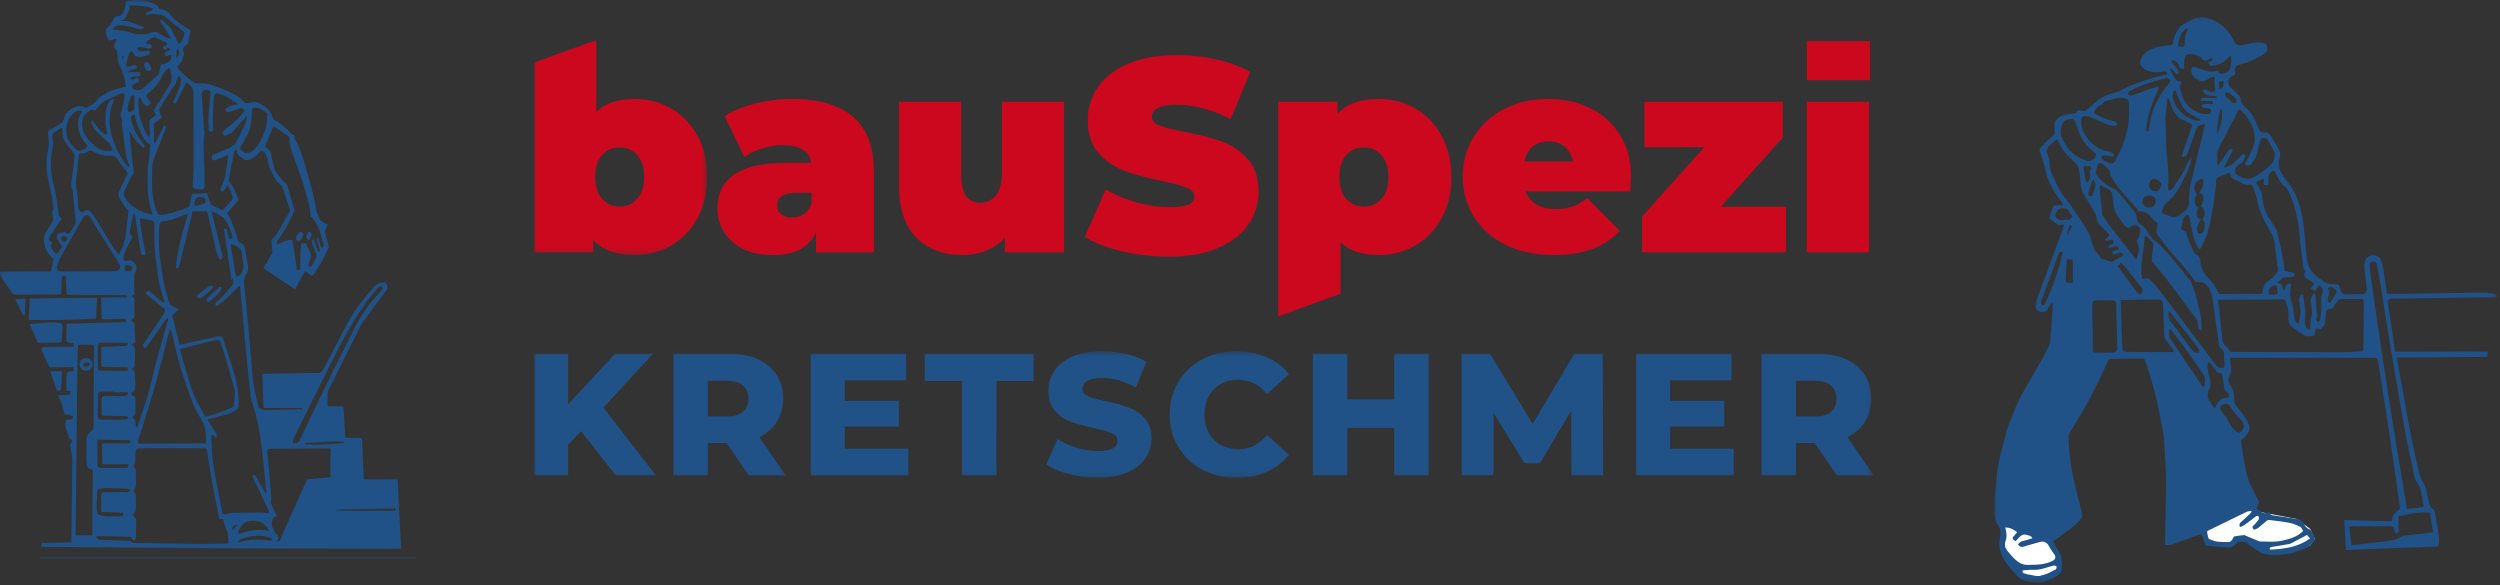
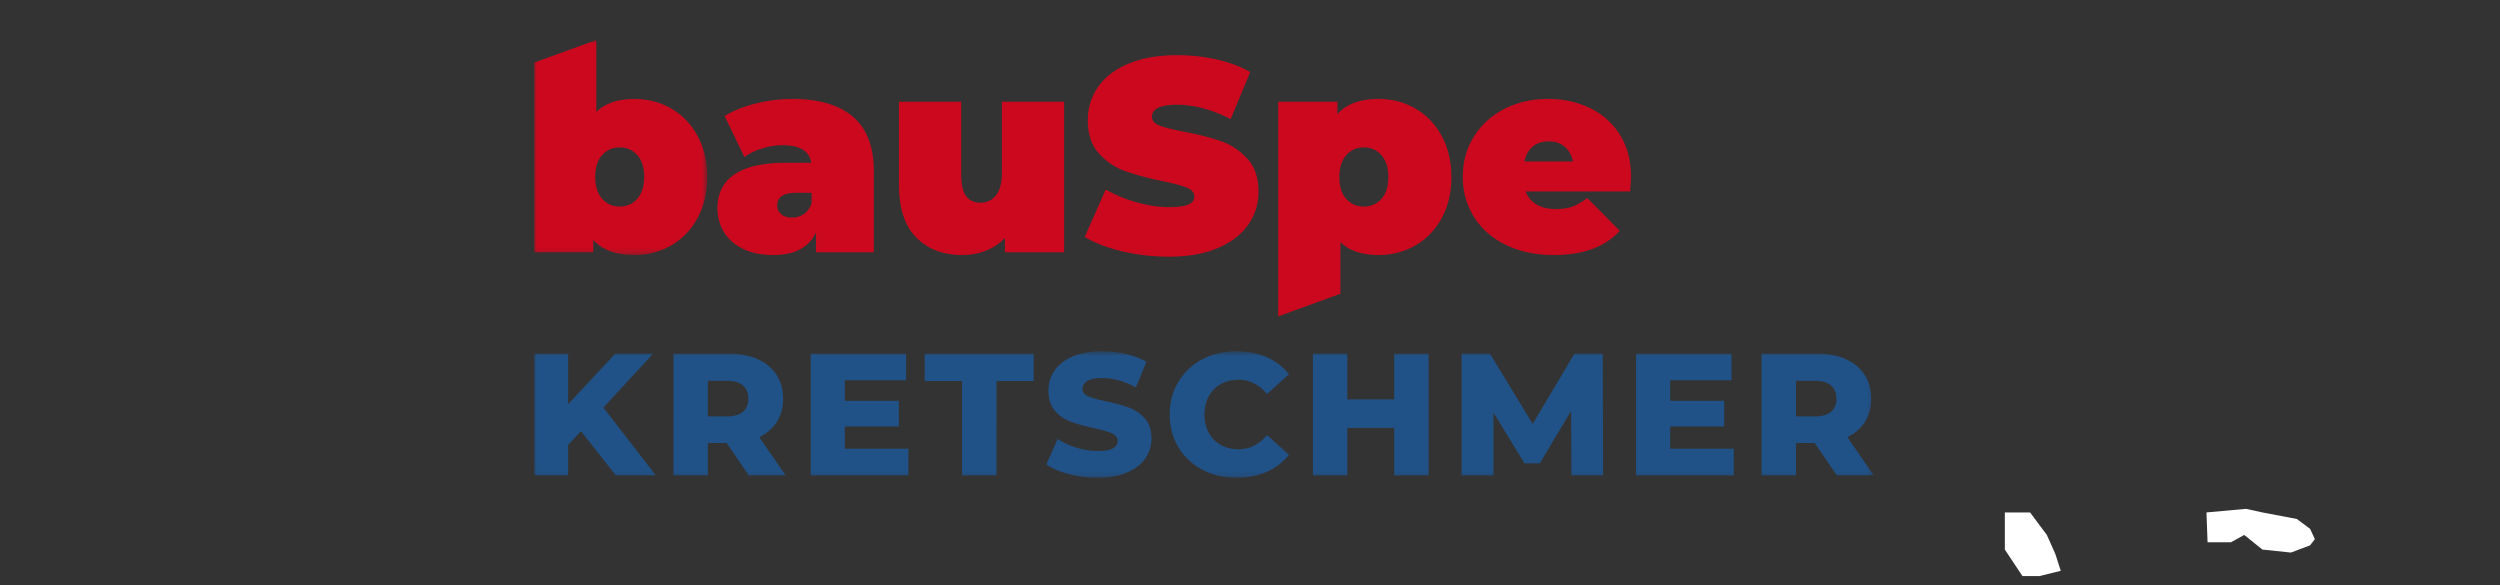
<svg xmlns="http://www.w3.org/2000/svg" xmlns:xlink="http://www.w3.org/1999/xlink" width="440" height="103" viewBox="0 0 440 103">
  <rect x="0" y="0" width="440" height="103" fill="#333333" stroke="none" />
  <defs>
    <path id="logo-bauspezi-illu-copy-a" d="M0 .917h30.476V38.76H0z" />
    <path id="logo-bauspezi-illu-copy-c" d="M0 .608h235.759v22.26H0z" />
    <path id="logo-bauspezi-illu-copy-e" d="M0 0h73.406v98H0z" />
    <path id="logo-bauspezi-illu-copy-g" d="M0 0h88.594v99.563H0z" />
  </defs>
  <g fill="none" fill-rule="evenodd">
    <g transform="translate(94 6.123)">
      <mask id="logo-bauspezi-illu-copy-b" fill="#fff">
        <use xlink:href="#logo-bauspezi-illu-copy-a" />
      </mask>
      <path fill="#CC081E" d="M30.476 25.002c0-2.744-.574-5.159-1.72-7.242-1.148-2.083-2.698-3.682-4.651-4.796-1.955-1.114-4.094-1.671-6.42-1.671-2.94 0-5.185.76-6.735 2.277V.917L0 4.902v33.373h10.417v-2.18c1.582 1.777 4.005 2.665 7.268 2.665 2.326 0 4.465-.557 6.42-1.67 1.953-1.115 3.503-2.721 4.651-4.822 1.146-2.099 1.72-4.52 1.72-7.266m-11.095 0c0 1.647-.405 2.932-1.211 3.852-.808.92-1.842 1.38-3.102 1.38-1.26 0-2.293-.46-3.1-1.38-.808-.92-1.211-2.205-1.211-3.852 0-1.647.403-2.922 1.211-3.827.807-.903 1.84-1.357 3.1-1.357s2.294.454 3.102 1.357c.806.905 1.21 2.18 1.21 3.827" mask="url(#logo-bauspezi-illu-copy-b)" />
      <path fill="#CC081E" d="M59.794 38.276V24.034c0-4.328-1.228-7.533-3.683-9.616-2.454-2.084-6.008-3.125-10.66-3.125-2.13 0-4.271.266-6.42.8-2.147.532-3.98 1.267-5.498 2.203l3.488 7.218c.872-.645 1.921-1.154 3.15-1.526a12.504 12.504 0 013.634-.557c2.971 0 4.635 1.034 4.99 3.1h-4.409c-4.07 0-7.106.678-9.108 2.035-2.004 1.356-3.005 3.343-3.005 5.958 0 1.551.38 2.948 1.138 4.191.76 1.244 1.874 2.228 3.344 2.956 1.469.726 3.254 1.089 5.354 1.089 3.746 0 6.25-1.324 7.51-3.972v3.488h10.175zm-10.95-8.623c-.291.84-.744 1.47-1.357 1.889-.614.42-1.309.63-2.083.63-.808 0-1.446-.202-1.914-.606a1.926 1.926 0 01-.703-1.526c0-1.485 1.115-2.228 3.344-2.228h2.713v1.841zm33.493-17.876v12.45c0 1.841-.355 3.19-1.065 4.045-.711.856-1.6 1.283-2.665 1.283-1.131 0-1.987-.386-2.568-1.162-.582-.775-.872-2.066-.872-3.875v-12.74h-10.95v14.629c0 4.135 1.017 7.226 3.052 9.277C69.304 37.735 72 38.76 75.36 38.76c1.454 0 2.826-.25 4.118-.75a9.395 9.395 0 003.393-2.253v2.519h10.416V11.777h-10.95zM111.7 39.051c3.39 0 6.274-.509 8.648-1.526 2.374-1.018 4.159-2.39 5.354-4.118 1.194-1.727 1.793-3.657 1.793-5.788 0-2.455-.654-4.392-1.963-5.814-1.308-1.421-2.85-2.446-4.626-3.076-1.777-.63-3.958-1.187-6.542-1.671-2.003-.388-3.44-.75-4.312-1.09-.871-.34-1.308-.848-1.308-1.527 0-1.42 1.47-2.13 4.409-2.13 2.971 0 6.12.84 9.448 2.518l3.44-8.284c-1.713-.968-3.69-1.702-5.935-2.203a31.389 31.389 0 00-6.856-.752c-3.392 0-6.275.501-8.648 1.502-2.375 1.001-4.16 2.374-5.354 4.118-1.196 1.744-1.793 3.681-1.793 5.813 0 2.455.646 4.4 1.938 5.837 1.292 1.438 2.81 2.47 4.554 3.1 1.744.63 3.925 1.22 6.541 1.769 2.035.42 3.497.808 4.386 1.163.887.356 1.331.888 1.331 1.598 0 .614-.338 1.075-1.017 1.381-.678.307-1.81.46-3.392.46-1.84 0-3.763-.282-5.766-.848-2.002-.564-3.811-1.316-5.426-2.252l-3.682 8.332c1.711 1.066 3.9 1.913 6.565 2.543 2.665.63 5.402.945 8.213.945m49.744-14c0-2.745-.574-5.168-1.72-7.266-1.147-2.1-2.697-3.707-4.652-4.821-1.954-1.114-4.093-1.67-6.418-1.67-3.264 0-5.686.888-7.269 2.663v-2.18h-10.417v37.78l10.95-3.985v-9.09c1.55 1.52 3.795 2.278 6.736 2.278 2.325 0 4.464-.557 6.418-1.671 1.955-1.114 3.505-2.713 4.653-4.796 1.145-2.083 1.72-4.497 1.72-7.242m-11.096 0c0 1.646-.404 2.923-1.211 3.827-.808.904-1.841 1.357-3.101 1.357s-2.294-.453-3.1-1.357c-.808-.904-1.213-2.18-1.213-3.827 0-1.648.405-2.93 1.213-3.852.806-.92 1.84-1.38 3.1-1.38s2.293.46 3.101 1.38c.807.921 1.211 2.204 1.211 3.852m42.71-.049c0-2.874-.654-5.345-1.963-7.411a12.605 12.605 0 00-5.28-4.7c-2.214-1.065-4.66-1.598-7.342-1.598-2.842 0-5.402.582-7.678 1.744-2.278 1.162-4.07 2.786-5.379 4.869-1.308 2.083-1.962 4.449-1.962 7.096 0 2.617.662 4.974 1.986 7.073 1.325 2.1 3.198 3.738 5.62 4.916 2.423 1.18 5.233 1.769 8.431 1.769 5.136 0 8.995-1.42 11.58-4.263l-5.717-5.764c-.937.71-1.8 1.21-2.592 1.5-.792.292-1.769.437-2.932.437-1.357 0-2.488-.267-3.391-.799-.905-.533-1.55-1.3-1.938-2.301h18.411c.097-1.55.146-2.406.146-2.568m-10.223-2.713h-8.529c.226-1.13.71-2.002 1.454-2.615.743-.613 1.68-.921 2.81-.921 1.131 0 2.067.315 2.811.945.743.63 1.227 1.493 1.454 2.591" />
    </g>
-     <path fill="#CC081E" d="M317.993 44.398h10.95V17.9h-10.95zM318.021 14.129h11.084V7.255h-11.084zM302.833 36.405l10.95-12.207v-6.297h-24.371v7.992h10.562l-10.95 12.208v6.298h25.292v-7.994z" />
    <g transform="translate(94 61.215)">
      <mask id="logo-bauspezi-illu-copy-d" fill="#fff">
        <use xlink:href="#logo-bauspezi-illu-copy-c" />
      </mask>
      <path fill="#205288" d="M14.374 22.44h7.034l-9.206-11.924 8.746-9.48h-6.666L5.994 9.935V1.037H0V22.44h5.994v-5.35l2.264-2.417 6.116 7.767zm23.395 0h6.484l-4.618-6.727c1.345-.652 2.38-1.554 3.104-2.706.723-1.152 1.086-2.502 1.086-4.052 0-1.609-.388-3.011-1.162-4.203-.776-1.194-1.877-2.11-3.303-2.753-1.428-.641-3.11-.962-5.047-.962h-9.786V22.44h6.056v-5.687h3.303l3.883 5.687zm-.06-13.485c0 1-.317 1.77-.949 2.309-.632.54-1.57.81-2.814.81h-3.363V5.808h3.363c1.244 0 2.182.274 2.814.825.632.55.949 1.325.949 2.323zm16.972 8.807v-3.914h9.512V9.322H54.68V5.714h10.796V1.037h-16.79V22.44h17.188v-4.678H54.68zm20.643 4.678h6.056V5.837h6.545v-4.8H68.749v4.8h6.575V22.44zm23.855.429c2.038 0 3.772-.311 5.198-.933 1.428-.621 2.497-1.453 3.212-2.492a6.022 6.022 0 001.07-3.486c0-1.488-.393-2.665-1.178-3.532a7.006 7.006 0 00-2.783-1.896c-1.07-.397-2.421-.77-4.051-1.115-1.448-.306-2.498-.602-3.15-.887-.653-.286-.98-.714-.98-1.285 0-.57.276-1.034.827-1.39.55-.357 1.426-.536 2.63-.536 1.916 0 3.894.55 5.932 1.65l1.867-4.494c-1.041-.611-2.244-1.075-3.61-1.39a18.39 18.39 0 00-4.159-.475c-2.06 0-3.798.306-5.215.917-1.417.612-2.481 1.443-3.195 2.493-.714 1.05-1.07 2.227-1.07 3.53 0 1.49.387 2.672 1.162 3.549a6.787 6.787 0 002.783 1.91c1.08.398 2.426.77 4.036 1.117 1.468.326 2.534.637 3.196.932.663.295.995.75.995 1.36 0 1.163-1.162 1.744-3.487 1.744-1.224 0-2.467-.194-3.731-.581-1.265-.387-2.376-.897-3.333-1.53l-1.988 4.465c1.019.713 2.344 1.284 3.975 1.712a19.79 19.79 0 005.047.643zm24.465 0c1.957 0 3.72-.348 5.29-1.04a10.192 10.192 0 003.916-2.997l-3.854-3.486c-1.387 1.672-3.07 2.508-5.047 2.508-1.16 0-2.196-.254-3.103-.765a5.296 5.296 0 01-2.11-2.156c-.5-.927-.75-1.991-.75-3.195 0-1.203.25-2.267.75-3.195a5.308 5.308 0 012.11-2.156c.907-.509 1.942-.764 3.103-.764 1.978 0 3.66.835 5.047 2.507l3.854-3.485a10.192 10.192 0 00-3.915-2.997c-1.57-.693-3.334-1.04-5.291-1.04-2.243 0-4.256.474-6.04 1.422-1.785.948-3.186 2.268-4.205 3.96-1.02 1.692-1.53 3.608-1.53 5.748s.51 4.057 1.53 5.75c1.019 1.692 2.42 3.01 4.206 3.959 1.783.948 3.796 1.422 6.039 1.422zm27.739-21.832v8.04h-8.258v-8.04h-6.055V22.44h6.055v-8.348h8.258v8.348h6.055V1.037h-6.055zm36.76 21.403l-.062-21.403h-4.985l-7.34 12.353-7.523-12.353h-4.985V22.44h5.597V11.402l5.474 8.928h2.691l5.505-9.233.061 11.343h5.567zm11.804-4.678v-3.914h9.511V9.322h-9.511V5.714h10.795V1.037h-16.789V22.44h17.188v-4.678h-11.194zm29.328 4.678h6.484l-4.618-6.727c1.346-.652 2.38-1.554 3.105-2.706.722-1.152 1.085-2.502 1.085-4.052 0-1.609-.388-3.011-1.162-4.203-.775-1.194-1.876-2.11-3.303-2.753-1.428-.641-3.11-.962-5.047-.962h-9.786V22.44h6.056v-5.687h3.303l3.883 5.687zm-.06-13.485c0 1-.317 1.77-.948 2.309-.632.54-1.571.81-2.815.81h-3.363V5.808h3.363c1.244 0 2.183.274 2.815.825.63.55.948 1.325.948 2.323z" mask="url(#logo-bauspezi-illu-copy-d)" />
    </g>
    <mask id="logo-bauspezi-illu-copy-f" fill="#fff">
      <use xlink:href="#logo-bauspezi-illu-copy-e" />
    </mask>
-     <path fill="#205288" d="M26.654 12.109c-.09.131-.17.362-.274.373-.194.021-.495-.021-.586-.151-.22-.319-.497-.645-.371-1.105.075-.275.267-.388.532-.247.263.14.647.797.7 1.13zm27.379 29.928c-.205-.29.012-1.091.35-1.225.302-.118.317.19.434.335.031.04.02.113.04.256-.083.184-.165.454-.318.674-.149.213-.354.175-.506-.04zm-1.9-.089c-.03-.436.328-.725.577-1.057.122-.163.607.043.656.254.076.322-.334 1.128-.642 1.263-.324.142-.6-.053-.59-.46zm-36.947 22.56c-.07-.003-.14-.015-.208-.01-.203.02-.328-.055-.338-.267-.009-.19.191-.395.387-.397.246-.004.493-.001.762-.001-.006.543-.148.688-.603.674zM15.141 63c-.627 0-1.14.517-1.133 1.14.007.612.52 1.11 1.137 1.103a1.133 1.133 0 001.12-1.125 1.13 1.13 0 00-1.124-1.118zm22.288-12.252a65.564 65.564 0 01-1.926 1.637c-.101.083-.281.069-.505.117-.066-.045-.177-.1-.259-.183-.128-.132-.077-.27.041-.385.113-.11.225-.22.349-.318.46-.36.913-.727 1.39-1.063.196-.138.439-.228.674-.29.083-.02.245.089.298.18.04.07.004.247-.062.305zm1.467-.278c.026.117.106.258.067.345-.12.264-.244.549-.442.752-.484.495-1.007.952-1.522 1.416-.08.072-.204.098-.353.166-.118-.089-.277-.15-.317-.257-.034-.088.04-.26.123-.34.7-.674 1.41-1.338 2.127-1.994.071-.066.21-.06.317-.088zM4.476 52.58c0 .148.005.273 0 .397-.031.773-.062 1.546-.101 2.319-.004.077-.06.151-.092.227-.081-.042-.203-.063-.237-.129-.457-.887-.902-1.781-1.38-2.731l1.81-.083zm5.813 16.332c-.17-.23-.346-.385-.415-.578-.348-.967-.667-1.945-1.027-3.01.681 0 1.258.002 1.834 0 .16 0 .205.078.2.224-.041.95-.057 1.902-.134 2.849-.014.169-.274.318-.458.515zm.328-8.652c-1.236.027-2.472.065-3.708.086-.096.002-.246-.066-.28-.142-.473-1.025-.93-2.057-1.39-3.088-.003-.007.004-.018.016-.08.573-.05 1.147-.106 1.722-.152.725-.058 1.451-.141 2.178-.15a7.897 7.897 0 011.571.164c.125.024.29.296.286.45-.023.89-.095 1.78-.141 2.67-.01.175-.077.239-.254.242zm-5.144-3.967c-.117-.002-.234-.01-.412-.019l.173-3.74 11.832-.137c0 .147.005.262 0 .377-.043 1.01-.09 2.02-.127 3.03-.007.186-.042.278-.267.29-3.73.193-7.463.281-11.199.2zm67.933 41.74c-.007.152.005.35-.038.534-.015.064-.164.132-.257.138-.725.052-1.45.121-2.176.126-4.196.027-8.391.04-12.587.048-.224 0-.303.094-.332.28-.05.315-.217.408-.549.403a2249.723 2249.723 0 00-19.274-.184c-4.286-.022-8.573-.024-12.86-.061-5.965-.053-11.93-.132-17.895-.192-.244-.003-.344-.066-.326-.316.017-.246.004-.494.004-.775h66.29zM8.981 43.45c-.042-.058.003-.202.044-.29.16-.352.139-.49-.183-.687-.239-.145-.297-.299-.174-.564.17-.368.295-.748.638-1.018.105-.083.093-.3.18-.425.353-.514.702-1.035 1.095-1.518.29-.357.338-.408.01-.73-.225-.222-.28-.485-.316-.771-.223-1.75-.461-3.494-.905-5.207a13.685 13.685 0 01-.393-4.364c.057-.848.25-1.686.374-2.529.018-.124.032-.267-.012-.378-.165-.412-.147-.836-.103-1.26a.475.475 0 01.17-.31c.41-.285.831-.55 1.253-.817.234-.148.305-.102.322.18.03.474.062.949.103 1.423a.619.619 0 00.097.24c.163.28.315.567.502.83.28.394.551.805.891 1.143.396.394.537.796.505 1.364-.078 1.43-.305 2.834-.544 4.24-.022.128.015.267.028.401.003.029.039.062.03.082-.187.45.206.793.223 1.207.017.425.056.85.1 1.275.136 1.33.286 2.658.41 3.989a1.05 1.05 0 01-.137.56c-.251.461-.536.905-.808 1.356-.173.288-.362.366-.635.183-.555-.373-1.034-.088-1.51.143-.227.11-.276.671-.098.963.221.364.464.716.714 1.062.098.136.102.23.002.366-.258.35-.5.713-.751 1.073l-.076-.017c-.655-.13-.737-.764-1.046-1.195zm4.056-23.611c.39-.331.849-.514 1.43-.302-.077.172-.13.34-.22.486-.558.892-.624 1.868-.383 2.841.161.654.379 1.316.827 1.86.19.23.377.464.554.704.148.2.187.39-.032.596-.464.44-1.21.581-1.775.306-.044-.022-.097-.039-.13-.073-.713-.746-1.426-1.527-1.584-2.573-.224-1.477.115-2.827 1.313-3.845zm2.854-.442a.543.543 0 01.566-.022c.223.117.36.039.502-.146.488-.632 1.01-1.242 1.746-1.598.852-.412 1.72-.79 2.591-1.162.142-.06.336-.017.502.004.05.007.123.107.122.162-.006.244-.006.494-.06.73-.173.76-.216 1.544-.536 2.28-.148.34-.157.778.063 1.151.13.22.18.437.097.703-.055.177-.007.391.017.586.196 1.623.37 3.249.61 4.865.09.613.332 1.203.5 1.804.063.225.112.454.168.68a7.184 7.184 0 01-.07.055c-.077-.053-.177-.09-.23-.162-.377-.51-.777-1.008-1.111-1.546-1.087-1.744-1.75-3.65-2.041-5.673-.08-.551.018-1.126.023-1.69.008-.911.322-1.748.622-2.589.03-.084.056-.169.078-.255.006-.026-.006-.057-.014-.125-.275.045-.525.062-.71.332-.496.723-.658 1.547-.735 2.386-.099 1.072-.032 2.138.282 3.18.026.086-.017.27-.067.286-.11.035-.275.033-.367-.028-.838-.557-1.388-1.383-2.004-2.148-.061-.075-.108-.163-.167-.254-.223.062-.27.17-.192.346.254.58.46 1.183.953 1.629.65.586 1.269 1.209 1.939 1.77.482.405.598.981.903 1.492-.086.038-.127.07-.173.074-.872.095-1.718.112-2.488-.442-1.09-.784-1.968-1.734-2.541-2.95-.013-.026-.036-.05-.041-.078-.138-.709-.3-1.4-.042-2.135.243-.693.7-1.15 1.305-1.512zm4.501-14.164c-.176-.02-.35-.047-.562-.076.28-.385.494-.664 1.037-.697 1.227-.074 2.349.301 3.485.626.417.12.703-.04 1.1-.224-.15-.092-.238-.169-.34-.205-.875-.308-1.745-.639-2.636-.897-.38-.11-.807-.065-1.276-.095.06-.037.083-.06.109-.065.546-.095.826-.461.995-.948.042-.121.105-.235.167-.349.228-.42.431-.847.32-1.376 1.42.05 2.792.074 4.108.562-.05.24-.164.398-.418.444-.146.027-.282.105-.428.134-.252.05-.375.201-.412.502.11.021.246.094.338.058.772-.306 1.534-.115 2.303.004.335.052.611.18.877.398.994.814 2.007 1.606 3.012 2.406.328.26.37.41.217.793-.158.396-.3.801-.486 1.184-.06.124-.233.219-.375.268-.048.017-.19-.132-.237-.23-.352-.713-.68-1.437-1.04-2.145a2.403 2.403 0 00-.453-.613 30.46 30.46 0 00-1.255-1.15c-.076-.068-.198-.084-.298-.124.003.097-.011.197.012.289.152.599.614 1.011.927 1.514.303.485.575.989.861 1.485l-.07.1c-.189-.046-.396-.057-.564-.144-.63-.324-1.242-.68-1.872-1.005a.782.782 0 00-.444-.056c-.225.033-.45.096-.663.18-.806.318-1.641.295-2.479.22a2.654 2.654 0 01-.665-.168c-.936-.343-1.912-.485-2.895-.6zm1.193 5.167l-.095-.042c0-.123-.015-.25.007-.37.01-.055.096-.096.147-.144.044.056.137.126.125.164-.042.136-.12.262-.184.392zm9.442-.114c.04-.571-.06-1.153.148-1.71.589.702.456.94-.148 1.71zm.372 3.097c.139.109.32.237.481.386.044.04.056.144.044.212-.053.303-.091.612-.186.903-.327 1.01-.68 2.013-1.227 2.932-.1.167-.048.27.096.331.147.063.298.149.414-.094.534-1.11 1.086-2.21 1.632-3.314.044-.087.095-.172.16-.292.437.458 1.06.727 1.169 1.425.02.127.049.254.05.381.02 4.215.05 8.43.046 12.646 0 1.268-.096 2.536-.158 3.804-.014.285.05.471.373.515.47.063.93.222 1.415.056.183-.063.227-.155.24-.34.153-2.055-.05-4.104-.084-6.155-.017-1.06-.079-2.118.111-3.175.062-.347-.066-.725-.093-1.09-.063-.849-.12-1.699-.174-2.549-.065-1.049-.067-2.106-.21-3.143-.062-.442.152-.653.35-.928a.236.236 0 01.175-.084c.178.008.362.015.533.063.536.148.528.155.479.699-.119 1.303-.263 2.606-.333 3.912-.042.8.042 1.605.05 2.407.003.323.24.27.417.286.188.017.31-.062.308-.296a96.587 96.587 0 01.022-2.856c.025-.941.067-1.883.129-2.822.015-.23.081-.501.227-.66.11-.12.416-.174.581-.114.795.288 1.605.551 2.279 1.098.26.213.565.374.846.562.097.065.185.141.336.259-.17.033-.27.064-.372.07-.587.035-1.102.27-1.58.584-.113.075-.244.272-.218.375.044.176.177.367.428.336.147-.018.297-.035.436-.08.59-.189 1.179-.378 1.76-.589.317-.115.426.116.578.287.165.185.04.31-.084.455-.94 1.117-2 2.105-3.179 2.969-.112.082-.198.197-.308.281-.208.16-.252.375-.13.578.126.208.363.319.598.215.424-.187.872-.33 1.197-.705.787-.908 1.595-1.799 2.396-2.697l.084.001c-.088.406-.107.843-.277 1.212-.534 1.164-1.086 2.322-1.714 3.437-.207.368-.626.676-1.019.871-.954.473-1.95.863-2.928 1.287-.28.12-.378.43-.249.769.079.206.36.284.643.168.709-.29 1.416-.585 2.187-.904-.065.547-.114 1.044-.184 1.538-.112.794-.19 1.597-.37 2.376-.136.582-.41 1.132-.622 1.697-.01.028-.024.054-.036.082-.21.483-.21.483.258.832l.883-1.167c.211.409.42.761.578 1.135.13.31.215.64.29.967.028.115.011.286-.06.37-.44.526-.89 1.044-1.357 1.546-.335.36-.43.35-.87.133-.454-.225-.924-.42-1.378-.645a.522.522 0 01-.235-.268 45.324 45.324 0 01-.554-1.666c-.05-.16-.12-.209-.298-.197-.735.048-1.471.081-2.208.1-.193.006-.204.124-.23.246-.132.61-.254 1.223-.396 1.83-.022.097-.106.22-.193.256-1.375.568-2.764 1.1-4.246 1.325-.294.045-.598.04-.895.03-.078-.003-.184-.101-.222-.18-.71-1.496-1-3.087-1.029-4.726a86.09 86.09 0 01.021-3.388c.024-1.073.447-2.041.844-3.017.534-1.314 1.048-2.636 1.564-3.957.036-.092.06-.223.02-.301-.041-.081-.161-.144-.258-.165-.04-.009-.124.107-.16.18-.458.935-.908 1.875-1.37 2.81-.044.09-.15.153-.228.229-.032-.103-.09-.206-.091-.31-.016-.982-.015-1.964-.036-2.946-.005-.202.054-.338.213-.452.332-.237.658-.482.989-.722.153-.111.167-.24.1-.412a11.487 11.487 0 01-.332-.986.447.447 0 01.043-.323c.74-1.2 1.485-2.398 2.239-3.59.163-.258.406-.474.534-.746.209-.443.353-.917.535-1.403zm12.879 7.104c.023-.415.06-.83.076-1.246.007-.19.086-.238.27-.265 1.005-.145 1.688.442 2.374 1.016.07.059.063.211.09.32l-.072-.001c.098 1.237-.242 2.393-.712 3.497-.477 1.12-1.06 2.197-2.106 2.934-.313.22-.91.285-1.235.079a3.042 3.042 0 01-.507-.411c-.2-.198-.176-.513-.03-.748.318-.512.603-1.045.915-1.562.673-1.113.867-2.347.937-3.613zm3.875 1.727c.054.032.123.066.185.108.814.558 1.632 1.112 2.436 1.683.101.072.198.239.192.355-.048.91.191 1.742.505 2.594 1.125 3.06 2.212 6.136 2.975 9.31.126.528.144 1.08.209 1.622.018.153.033.29.225.339.072.018.136.106.182.177.076.116.119.254.202.364.98 1.28 1.272 2.825 1.693 4.319.095.333.049.396-.268.524-.277-.25-.35-.601-.45-.94a6.895 6.895 0 00-.358-.99c-.153.363-.135.716-.003 1.072.14.379.294.755.398 1.143.066.247.03.256-.27.477-.236-.693-.46-1.366-.698-2.034-.037-.106-.139-.189-.21-.282-.077.113-.217.227-.217.34 0 .221.057.45.132.662.175.496.371.984.566 1.473.145.363.13.709-.063 1.054-.2.355-.378.722-.575 1.078a.639.639 0 01-.209.244c-.082.048-.232.084-.295.042a.376.376 0 01-.141-.293c.02-.214.082-.427.15-.633.06-.188.162-.363.223-.551.095-.296.138-.588-.013-.892-.22-.444-.409-.904-.615-1.356-.204-.448-.363-.537-.834-.428-.088.02-.213.134-.22.213-.057.679-.105 1.36-.129 2.04-.024.703-.017 1.407-.025 2.11-.002.21-.114.334-.315.368-.229.038-.29-.119-.316-.3-.158-1.118-.31-2.238-.474-3.355-.072-.488-.167-.973-.25-1.459-.03-.172-.134-.222-.301-.204a4.376 4.376 0 00-1.748.57c-.184.107-.405.149-.636.23-.1-.364-.03-.563.133-.786a19.69 19.69 0 001.163-1.76c.46-.8.875-1.626 1.294-2.45.151-.299.267-.618.378-.935.032-.094.012-.217-.017-.317a468.428 468.428 0 00-1.172-4.086.748.748 0 00-.219-.34c-.786-.678-1.373-1.517-1.953-2.361a.816.816 0 01-.105-.275c-.19-.82-.391-1.64-.554-2.466-.102-.52-.354-.914-.798-1.197-.125-.079-.243-.168-.312-.217l1.522-3.604zm-13.94 13.362c.012-.038.029-.074.042-.111.259-.726.567-.9 1.345-.762.492.088.57.2.57.892-.012.015-.046.126-.113.15-.436.16-.872.334-1.323.44-.48.113-.673-.135-.521-.609zm6.668 5.94c.022.123.047.287-.014.371-.09.123-.255.19-.388.281-.059-.091-.141-.176-.17-.275-.125-.418-.232-.841-.348-1.262-.104-.375-.14-.396-.55-.338l1.337 9.083.128-.45c.262.347.257 1.006.002 1.298-.608.698-1.206 1.405-1.831 2.087a4.982 4.982 0 01-.838.705c-.193.134-.295.296-.31.508-.007.08.065.193.136.247.06.046.2.07.252.032.418-.304.852-.595 1.228-.946.849-.796 1.668-1.624 2.499-2.439.049-.047.105-.088.204-.17.032.29.065.538.088.787.222 2.44.438 4.88.664 7.319.177 1.915.361 3.83.55 5.743.192 1.924.39 3.846.595 5.768.027.253.105.506.19.748.779 2.188 1.24 4.454 1.563 6.742.316 2.248.524 4.512.769 6.77.085.788.142 1.58.208 2.37.01.12.001.243.001.364l-.08.022c-.055-.086-.113-.17-.163-.259-.52-.917-1.036-1.834-1.554-2.751-.212-.376-.212-.375-.655-.128.04.093.08.19.125.286l2.718 5.734c.03.063.067.124.087.19.077.242-.013.359-.263.345-.548-.031-1.097-.094-1.645-.091-1.538.008-3.075.026-4.611.077-.381.012-.757.163-1.136.251-.293.069-.487-.045-.543-.338-.551-2.894-1.165-5.778-1.622-8.686-.244-1.55-.219-3.143-.305-4.717-.004-.084.073-.217.146-.248.065-.028.2.033.264.095.14.136.255.298.381.45.23-.236.206-.624-.004-.949-.426-.66-.859-1.315-1.288-1.972-.065-.099-.127-.2-.214-.338l1.546-.417c.482-.128.958-.282 1.448-.378a5.461 5.461 0 002.168-.958.812.812 0 00.257-.363c.278-.74.07-1.486.018-2.232-.189-2.704-1.175-5.205-1.975-7.754-.231-.738-.49-1.468-.724-2.205-.06-.19-.155-.26-.356-.28-.749-.075-1.44.19-2.15.336-1.601.327-3.196.689-4.794 1.036-.095.02-.192.034-.309.054l-.815-3.216c-.143-.568-.274-1.138-.431-1.702-.054-.192-.016-.315.13-.44.31-.263.61-.537.969-.858-.54-.278-.97-.482-1.38-.72a.686.686 0 01-.296-.365c-.34-1.213-.709-2.422-.972-3.652-.244-1.142-.36-2.31-.55-3.465-.323-1.969-.313-3.951-.277-5.935a5.1 5.1 0 01.118-.941c.047-.225.213-.344.458-.39.643-.125 1.295-.232 1.916-.43.778-.247 1.53-.578 2.293-.872.081-.032.164-.059.303-.107-.867 3.196-1.882 6.314-2.148 9.593.454.078.523.04.632-.402.73-2.976 1.456-5.953 2.181-8.93.047-.191.074-.386.125-.655.814 0 1.62-.007 2.427.013.08.002.2.168.225.275.399 1.7.777 3.404 1.176 5.103.22.934.354 1.893.797 2.766.104.204.204.462.45.32.138-.082.216-.384.202-.577-.024-.332-.142-.657-.222-.984-.54-2.196-1.081-4.392-1.616-6.59-.021-.088.02-.191.03-.288.1.017.216.006.295.054.57.348 1.155.679 1.69 1.076.24.18.414.48.548.758.378.784.853 1.531 1.01 2.406zm1.458 2.393c.096.152.179.331.204.507.112.785.187 1.576.306 2.36.066.435-.183.76-.322 1.123-.189.49-.283.568-.836.828-.085-.208-.21-.409-.248-.624-.291-1.65-.566-3.303-.844-4.955-.007-.037-.001-.076-.001-.156.138.013.28-.01.382.043.481.247 1.044.38 1.359.874zM47.49 78.99l10.307-.072h.376c.008.104.02.18.02.256-.012 1.517-.028 3.034-.032 4.552 0 .2-.058.273-.266.29-1.184.1-2.366.219-3.55.315-.224.018-.33.11-.416.305-1.546 3.472-3.101 6.94-4.647 10.413-.102.229-.221.338-.549.228.488-.619.146-1.033-.278-1.479-.207-.216-.255-.574-.422-.839-.248-.393-.247-.768-.153-1.22.095-.455.256-.74.72-.823.037-.007.069-.037.132-.073-.162-.341-.321-.678-.482-1.014-.193-.404-.391-.804-.577-1.21a.54.54 0 01-.035-.275c.031-.26.131-.52.111-.774-.178-2.233-.375-4.465-.57-6.696-.04-.464-.1-.927-.138-1.391-.025-.31.145-.49.45-.493zm4.104-1.58c.272-.596.551-1.19.843-1.776 2.15-4.329 4.282-8.667 6.466-12.98 1.549-3.056 3.194-6.066 5.143-8.894.75-1.087 1.617-2.093 2.458-3.115.118-.143.383-.192.59-.224.075-.011.177.155.281.253-.097.189-.135.328-.222.421-1.078 1.162-2.11 2.366-2.988 3.68a30.416 30.416 0 00-1.85 3.163 1072.9 1072.9 0 00-5.67 11.41c-1.342 2.737-2.64 5.496-3.957 8.245-.13.273-.649.49-.922.39-.261-.098-.319-.251-.172-.573zm9.039.351l.016.105c-.063.022-.125.054-.191.064-2.111.326-4.238.343-6.367.301-.274-.005-.274-.007-.411-.277 2.335-.05 4.636-.39 6.953-.193zm9.037 11.72c.029.318-.09.42-.374.42-1.477.002-2.953.03-4.428.028-1.637-.001-3.273-.022-4.91-.04-.266-.003-.533-.03-.8-.046 0-.045-.002-.089-.003-.133 3.504-.12 7.01-.13 10.515-.228zM43.333 91.89c1.467-.545 3.265-.186 4.01 1.575-1.873-.45-3.649-.08-5.417.537-.137-.647.698-1.85 1.407-2.112zm4.303 3.244c-.417-.008-.837-.03-1.251-.083a9.506 9.506 0 00-3.616.229c-.303.079-.617.117-.987.184.267-.428.594-.578.982-.698 1.155-.359 2.329-.566 3.534-.445.485.048.96.225 1.43.371.092.029.144.182.215.278-.102.058-.205.166-.307.164zm-6.672-1.755c-.169-.273-.021-.558.09-.747.095-.162.397-.205.608-.3l.044.081-.742.966zm-1.066 2.307c-1.827.009-3.656.065-5.483.045-3.617-.04-7.234-.12-10.85-.185-.087-.001-.209.001-.255-.05-.366-.407-.859-.32-1.315-.34-1.358-.054-2.716-.127-4.073-.111-.567.007-.843-.215-1.006-.661.797 0 1.595-.013 2.392.003 1.168.023 2.336.071 3.504.1.206.005.368 0 .397.273.012.11.124.243.227.297.08.041.268.013.317-.051a.817.817 0 00.156-.438c.032-1.03.055-2.062.058-3.093 0-.13-.1-.311-.21-.38-.4-.249-.384-.585-.045-.936a.66.66 0 00.188-.4c.016-.873.012-1.746-.003-2.618-.003-.122-.088-.256-.165-.362-.238-.323-.223-.433-.014-.755a1.24 1.24 0 00.204-.623c.01-.842-.026-1.685-.026-2.529 0-.237-.063-.41-.243-.57-.238-.21-.212-.43.008-.655a.568.568 0 00.157-.347c.013-.505-.004-1.011-.004-1.517 0-.106.017-.216.047-.318.102-.347.304-.542.705-.54.597.003 1.195-.062 1.793-.06 3.217.004 6.435.023 9.653.026.262 0 .365.076.405.332.28 1.763.551 3.527.867 5.283.39 2.166.826 4.324 1.23 6.487.049.268.163.389.427.348.265-.04.36.084.416.324.104.454.228.904.37 1.347.055.177.2.324.264.499.067.182.101.38.12.574.042.432.064.866.098 1.298.019.23-.073.302-.31.303zm-23.45-20.313c0 .106-.082.231-.162.312-.14.139-.31.247-.463.374-.628.522-.608 1.279-.629 1.97-.036 1.187.021 2.379.074 3.567.018.423.166.824.673.93.314.065.405.24.4.564-.048 3.62-.078 7.24-.113 10.86-.001.088-.008.176-.012.26h-2.892c0-.487-.004-.93 0-1.372.076-7.22.15-14.44.228-21.661.035-3.273.076-6.546.115-9.818.001-.11-.006-.22.01-.327.036-.227.128-.368.41-.36.679.016 1.358-.004 2.037-.004.355 0 .414.063.412.423-.026 4.76-.052 9.521-.087 14.282zm.656 11.148c.007-.24.106-.384.323-.432.356-.077.718-.187 1.077-.184 1.367.013 2.734.066 4.101.105.068.001.135.012.232.022-.024.132-.055.245-.061.36-.012.193-.114.24-.295.238-.959-.007-1.917-.006-2.876-.006-.429.001-.859.005-1.288.014-.333.006-.489.16-.49.488-.002.903.007 1.805-.005 2.707-.003.228.08.286.292.292 1.058.029 2.115.065 3.173.111.144.006.344-.071.395.196.071.372.029.441-.353.44-.689-.001-1.378-.02-2.066.007a4.914 4.914 0 01-1.85-.285c-.109-.038-.242-.161-.263-.266-.078-.373-.159-.756-.154-1.133.012-.892.08-1.783.108-2.674zm.047-8.785v-.366l5.803.121c.025.472 0 .509-.412.514-1.398.018-2.797.037-4.195.039-.285 0-.397.054-.385.375.036 1 .038 2.003.037 3.005 0 .234.07.303.308.3 1.348-.015 2.697-.014 4.045-.018.078 0 .156.011.226.016.013.034.029.054.026.07-.093.518-.093.547-.615.553-1.437.018-2.874.013-4.312.006-.323-.001-.544-.256-.542-.568l.016-4.047zm.166-17.156c.113-.27.4-.262.643-.263 1.339-.002 2.677.006 4.016.01h.543c-.01.358-.146.53-.45.546-.836.046-1.67.097-2.507.136-.439.02-.879.02-1.318.03-.326.007-.412.087-.412.4 0 .903 0 1.806.004 2.708.002.316.133.44.457.444 1.279.019 2.558.04 3.837.05.22 0 .377.039.39.283.013.232-.113.347-.343.347-.649.002-1.298.01-1.946 0-.849-.013-1.697-.04-2.546-.062-.322-.008-.44-.13-.446-.456-.02-1.17-.045-2.34-.051-3.51a1.722 1.722 0 01.129-.663zm4.926 8.457c.141 0 .326-.013.307.177-.014.13-.121.31-.234.358-.214.09-.461.137-.696.14-1.068.008-2.137-.005-3.206-.01-.313-.002-.567.23-.564.544.008.892.033 1.785.039 2.677.001.2.101.227.26.23 1.207.023 2.415.046 3.622.075.189.004.384.014.563.066.115.035.207.151.309.231-.105.088-.202.235-.318.253-.402.061-.81.104-1.216.106-1.08.006-2.158-.013-3.236-.024-.46-.004-.683-.236-.679-.689l.033-3.659c.003-.369.234-.592.613-.592h2.186v.118h2.217zm-.038-21.293c-.028-.03-.136-.095-.165-.186-.082-.255-.222-.539.043-.766.23-.197.484-.16.767-.054.46.171.568.413.282.81a.396.396 0 01-.237.138c-.195.033-.395.036-.69.058zm9.48 13.706c.094-.035.163-.066.237-.085 1.942-.49 3.886-.973 5.827-1.468.718-.183.937-.06 1.19.698.637 1.906 1.172 3.845 1.741 5.773.192.647.334 1.309.548 1.948.202.603.087 1.196.037 1.794-.035.435-.08.87-.138 1.302-.014.099-.084.239-.165.271-1.568.634-3.12 1.32-4.848 1.663-.512-.957-1.04-1.932-1.558-2.913-.812-1.539-1.19-3.232-1.715-4.87-.431-1.348-.77-2.725-1.157-4.113zm2.097 9.102c.402 1.11.986 2.176 1.62 3.178.68 1.075.838 2.224.856 3.433.004.267 0 .534 0 .873-.414 0-.788-.002-1.161 0-3.446.017-6.89.036-10.336.052-.433.002-.588-.213-.452-.637.251-.785.529-1.56.77-2.347.767-2.491 1.57-4.972 2.27-7.482.805-2.88 1.517-5.786 2.27-8.682.054-.211.095-.426.164-.633.033-.1.113-.184.172-.276l.121.03c.26 1.015.549 2.024.772 3.047.705 3.232 1.813 6.343 2.934 9.444zM21.742 45.52c-.042-.321.015-.608.143-.915.378-.91.807-1.792 1.34-2.622.123-.193.047-.34-.078-.446-.365-.315-.34-.673-.243-1.1.2-.88.34-1.771.508-2.658.013-.073.042-.142.064-.214l.102-.025c.075.179.19.351.218.537.169 1.077.309 2.159.475 3.236.163 1.058.345 2.113.522 3.17.043.261.245.383.474.436.241.056.379-.2.312-.53-.158-.788-.328-1.573-.462-2.364-.18-1.056-.332-2.116-.492-3.175-.045-.304.036-.397.35-.38.178.009.354.052.53.089.44.09.884.167 1.315.29.132.036.27.185.326.316.063.147.045.331.046.499.003 1.32-.076 2.644.022 3.956.124 1.649.397 3.286.597 4.93.175 1.434.58 2.812 1.026 4.18.048.148.081.3.12.45l-.086.095c-.165-.088-.351-.152-.493-.269-.652-.54-1.292-1.094-1.936-1.644-.385-.328-.386-.329-.676.078-.046.064-.088.13-.148.22.082.075.157.151.24.218 1.031.83 2.067 1.655 3.088 2.498.083.067.118.277.078.386a3.806 3.806 0 01-.404.826c-1.04 1.54-2.095 3.07-3.144 4.604a3.368 3.368 0 00-.16.251c-.23.415-.215.49.21.862.139-.143.301-.272.416-.435 1.055-1.494 2.1-2.995 3.154-4.491.114-.162.261-.3.393-.45.038.019.077.036.115.054-.018.135-.02.274-.056.404-.708 2.539-1.442 5.07-2.125 7.616-.49 1.826-.856 3.688-1.385 5.503-.545 1.874-1.218 3.712-1.842 5.564-.023.068-.107.116-.163.174-.042-.071-.109-.138-.12-.214a5.644 5.644 0 01-.055-.592c-.015-.293-.063-.546-.34-.742-.242-.17-.219-.408.05-.586.227-.15.281-.331.278-.575-.011-.763-.009-1.526-.018-2.29-.004-.294-.074-.532-.435-.6-.267-.052-.361-.5-.112-.626.592-.302.508-.846.522-1.32.021-.712-.05-1.426-.1-2.138-.007-.093-.12-.179-.186-.268-.092-.125-.21-.24-.262-.38-.015-.043.17-.144.244-.234.086-.106.213-.229.216-.347.03-.932.035-1.865.046-2.797.004-.282-.065-.516-.336-.68-.214-.129-.17-.352.084-.437.19-.064.298-.161.29-.357-.037-1-.08-2.001-.117-3.002-.007-.184-.088-.276-.262-.345-.11-.043-.264-.181-.256-.263a.541.541 0 01.234-.356c.172-.106.27-.219.269-.421-.003-.981.01-1.963-.012-2.943-.003-.151-.127-.335-.25-.44-.178-.152-.2-.253.025-.33.195-.069.217-.192.215-.367a229.229 229.229 0 01-.022-3.095c0-.13.056-.263.097-.391.107-.329.284-.65.308-.984.016-.238-.118-.532-.28-.724a2.162 2.162 0 00-.757-.561c-.17-.076-.428-.012-.628.05-.372.113-.571.007-.62-.369zm.657-14.818c-.38.774-.753 1.551-1.124 2.329a9.994 9.994 0 00-.327.733c-.205.535.032 1.011.295 1.432.386.618.69 1.303 1.294 1.77.07.054.093.213.081.316-.158 1.318-.353 2.633-.484 3.953-.127 1.28-.594 2.434-1.204 3.611-.438-.588-.885-1.112-1.247-1.69-1.006-1.608-1.969-3.241-2.966-4.854a6.726 6.726 0 00-.78-1.008c-.334-.36-.825-.4-1.238-.076-.244.19-.446.108-.576-.035-.17-.187-.356-.45-.359-.682a19.002 19.002 0 00-.296-3.191c-.162-.9-.078-1.813.054-2.722.13-.891.194-1.792.288-2.688.017-.157.06-.313.061-.47.004-.311.23-.454.462-.44.565.039.996-.224 1.442-.492a.389.389 0 01.338.004c.987.63 2.056.963 3.232.89.648-.04 1.074.177 1.425.756.457.752 1.036 1.432 1.579 2.13.118.151.128.263.05.424zm.044-11.652c.144-.684.338-1.362.563-2.025.044-.128.312-.19.487-.252.025-.009.157.15.162.235.02.335.008.672.008 1.008h-.02c0 .347.009.694-.004 1.04-.013.387-.659.804-.97.591-.149-.102-.264-.414-.226-.597zm4.885.905c.12.188.074.343-.084.47-.286.231-.584.449-.866.684a.328.328 0 00-.103.232c.033.8.086 1.6.108 2.4.003.112-.128.228-.213.37-.542-.684-.817-1.419-1.082-2.154-.201-.56-.433-1.12-.539-1.7-.128-.707-.142-1.435-.195-2.155-.015-.197.008-.397.013-.595.003-.126-.023-.259.175-.28.19-.023.265.057.313.227.134.469.365.869.808 1.13.156.093.254.075.397-.017.643-.414.564-.325.17-.896-.603-.877-.619-.919.202-1.552.898-.693 1.522-1.584 2.041-2.566.167-.316.307-.652.516-.938.156-.215.391-.378.61-.538.174-.128.279-.047.342.154.236.747.376 1.497.135 2.27-.038.12-.083.244-.149.351-.586.946-1.174 1.89-1.767 2.832-.362.574-.734 1.143-1.13 1.76.078.135.182.328.298.511zm-.983-10.823c-.028-.204-.178-.224-.36-.204-.425.048-.85.086-1.277.11-.087.006-.194-.05-.265-.108-.161-.132-.368-.305-.228-.513.068-.103.333-.126.5-.108.497.053.988.146 1.482.222.266.04.506-.08.521-.26.025-.298-.17-.504-.468-.528a2.828 2.828 0 01-.694-.145c.487-.43.933-.885 1.572-1.049a.41.41 0 01.256.04c.697.34 1.39.688 2.09 1.035-.078.489-.606.401-.83.718l.222.505c.17-.097.322-.185.475-.268.113-.062.232-.167.343-.16.11.007.212.13.317.203-.057.075-.098.18-.174.22a3.12 3.12 0 01-.606.255c-.268.075-.286.269-.232.463.057.204.22.331.454.28.174-.039.343-.1.51-.162.168-.061.213.005.218.163.018.538-.202.92-.692 1.173-.313.163-.605.335-.98.286-.057-.007-.171.102-.19.175-.123.468-.224.941-.34 1.411a.478.478 0 01-.123.232c-.879.807-1.757 1.615-2.648 2.409-.562.5-1.193.334-1.797.1-.101-.04-.138-.302-.158-.466-.01-.075.077-.196.153-.239.276-.159.567-.292.85-.438.213-.11.27-.322.13-.545-.11-.177-.238-.315-.48-.147-.202.14-.424.28-.692.17-.117-.049-.224-.119-.37-.198.402-.332.798-.298 1.185-.305.659-.01.669-.023.67-.745h-2.105l-.046-.106c.078-.055.149-.133.236-.161.379-.126.763-.235 1.144-.356.256-.081.28-.202.107-.408-.168-.202-.342-.302-.617-.18-.226.1-.476.148-.715.219-.283.084-.507-.088-.487-.383.008-.107.045-.213.073-.317.144-.515.294-1.028.431-1.545.063-.237.343-.54.487-.453.167.1.335.3.374.483.057.268.188.322.426.396.782.243 1.471-.057 2.177-.293.25-.085.196-.299.171-.478zm-3.192 17.853a204.04 204.04 0 01-.317-3.4c-.01-.114.04-.233.097-.35.602 1.098 1.356 2.037 2.326 2.808.304-.24.275-.397.078-.632-.872-1.043-1.618-2.167-2.025-3.476-.131-.423-.246-.868-.249-1.303-.001-.168.33-.34.517-.501a.4.4 0 01.128.13c.042.1.063.21.083.316.2 1.084.67 2.065 1.117 3.063a4.444 4.444 0 001.443 1.79c.055.042.078.161.072.241-.029.351-.107.701-.104 1.052.004.808-.11 1.598-.273 2.387a3.345 3.345 0 00-.065.677c0 1.08.009 2.162.022 3.242.017 1.355.21 2.684.633 3.976.073.225.13.454.211.741-.153-.014-.265-.01-.37-.035-1.179-.284-2.27-.772-3.234-1.495-.652-.488-1.152-1.127-1.423-1.907-.05-.143-.021-.341.038-.488.215-.532.452-1.056.694-1.577.192-.413.398-.82.614-1.222.06-.112.188-.186.263-.293.058-.085.123-.198.113-.29-.123-1.153-.268-2.302-.389-3.454zM10.76 42.019c-.004-.216.193-.44.392-.446.322-.01.695.15.702.302.011.225-.334.73-.509.746-.18.016-.582-.397-.585-.602zm10.234 5.385c-.154.199-.508.321-.781.337-.767.045-1.537.017-2.306.017H15.45v.015c-1.528 0-3.056-.016-4.584.008-.617.01-1.02-.388-.811-1 .142-.421.242-.869.457-1.251 1.352-2.407 2.73-4.799 4.102-7.194a.936.936 0 01.216-.279c.42-.326.752-.253 1.04.209 1.697 2.712 3.385 5.429 5.101 8.128.237.372.242.728.023 1.01zm-10.531 4.407c.245 0 .325-.062.325-.313.004-.882.029-1.765.057-2.648.003-.087.066-.226.131-.247.174-.056.364-.06.561-.087.013.103.026.17.03.238.05.91.119 1.822.14 2.733.009.32.11.389.413.39 3.317.021 6.635.058 9.953.083.242.002.38.059.358.342-.082.008-.16.022-.237.024-1.368.016-2.737.037-4.105.042-.23 0-.284.065-.276.289.038 1.08.068 2.161.076 3.242.002.276.094.325.348.317 1.188-.04 2.377-.058 3.565-.09.194-.005.367.046.362.25-.005.166-.078.348-.334.326-.188-.015-.379.012-.568.017-3.076.085-6.152.17-9.227.25-.225.005-.311.067-.313.305-.006.813-.037 1.627-.06 2.44-.012.436.109.572.555.611.247.022.494.036.74.053v.655c-.58 0-1.128-.003-1.676 0-1.169.007-2.337.015-3.506.025-.332.003-.514.247-.426.568.036.134.071.27.129.395.368.802.748 1.599 1.11 2.403.079.175.18.23.363.226.609-.014 1.218-.017 1.828-.02.706-.003 1.413 0 2.134 0v.696c-.295.026-.574.042-.85.082-.079.012-.19.08-.213.148-.074.203-.15.418-.156.63-.024.764-.023 1.528-.024 2.292 0 .22.116.35.351.353.134.002.268.012.418.02-.024.104-.049.17-.053.237-.019.313-.165.447-.495.419-.257-.022-.518.016-.778.02-.292.004-.583.001-.875.001l-.043.094c.617.98.847 2.092 1.139 3.182.05.186.162.196.313.18.433-.044.825.075 1.192.287-.09.465-.142.513-.596.559-.12.012-.239.036-.358.036-.258 0-.336.135-.355.374-.04.52-.005 1.023.197 1.515.147.357.256.73.364 1.102.065.222.173.383.39.49.266.133.318.373.104.57-.225.207-.23.425-.19.695.123.823.323 1.65.32 2.475-.024 4.672-.098 9.344-.154 14.017v.349l-5.29.13c0 .136.012.236-.003.331-.044.273.053.358.338.348.679-.024 1.359-.014 2.038-.009 3.918.03 7.835.063 11.752.094 4.626.038 9.252.08 13.878.111 4.227.03 8.453.051 12.68.07 3.087.012 6.175.015 9.263.021 4.127.01 8.254.017 12.38.026h1.008c-.032-.553-.064-1.065-.09-1.577-.176-3.438-.353-6.875-.521-10.313-.012-.24-.08-.32-.33-.317-1.369.015-2.737.015-4.105.019H64.03c-.01-.08-.022-.137-.024-.195-.094-2.26-.193-4.52-.273-6.779-.01-.284-.108-.342-.368-.34-.78.004-1.56-.02-2.339-.022-.19 0-.26-.056-.27-.25-.092-1.674-.197-3.347-.285-5.02-.01-.21-.078-.273-.28-.272-.69 0-1.38-.015-2.07-.023-.147-.002-.295 0-.435 0-.02-.064-.036-.092-.036-.12-.006-.672-.026-1.346-.005-2.018.007-.247.07-.512.18-.734 1.634-3.29 3.278-6.574 4.927-9.856.352-.7.66-1.435 1.112-2.068 1.333-1.87 2.729-3.695 4.096-5.541.389-.524.324-.984-.183-1.404-.044-.036-.109-.09-.151-.08-.404.09-.885.087-1.187.316-.516.391-.928.92-1.366 1.409-1.79 1.995-3.27 4.2-4.495 6.578a635.88 635.88 0 01-3.614 6.913c-.412.778-.441.757-1.323.769-3.047.042-6.093.088-9.14.133-.096.001-.191.014-.293.022 0 .264-.006.491 0 .719.052 1.655.111 3.31.152 4.967.006.269.095.32.351.319 2.058-.014 4.117-.014 6.175-.007.152 0 .303.085.454.132l-.025.103c-.055.005-.11.014-.165.015-2.187.037-4.375.076-6.562.107-.181.002-.434.127-.497-.198-.005-.022-.091-.049-.133-.04-.36.072-.45-.173-.507-.433-.281-1.267-.608-2.527-.817-3.805-.188-1.152-.252-2.324-.357-3.489-.22-2.46-.421-4.92-.647-7.379-.198-2.162-.372-4.328-.65-6.48-.11-.84-.07-1.55.433-2.261.201-.286.278-.741.235-1.098-.129-1.062-.35-2.112-.524-3.168-.094-.57-.399-.959-.947-1.144-.194-.066-.283-.18-.328-.373a17.763 17.763 0 00-1.74-4.544c-.1-.178-.076-.294.056-.442.562-.632 1.11-1.278 1.672-1.91.115-.13.131-.236.076-.398-.376-1.094-.833-2.144-1.587-3.046a.465.465 0 01-.08-.344c.323-1.664.657-3.325.987-4.987.026-.128.026-.254.22-.251.178.001.234.108.237.24.011.446.288.717.613.962.176.132.35.264.527.394.367.269.777.24 1.163.094a3.28 3.28 0 001.418-1.012c.1-.123.217-.234.338-.337.259-.22.66-.17.827.134.185.337.354.69.467 1.056.19.614.243 1.284.51 1.86.485 1.044.952 2.123 1.927 2.858.145.11.25.31.31.489.417 1.272.824 2.548 1.217 3.828.038.125-.001.308-.07.426-.35.6-.764 1.165-1.075 1.783-.543 1.076-1.085 2.142-1.978 2.988-.078.074-.12.23-.112.342.044.593.121 1.184.16 1.777a.924.924 0 01-.122.495c-.435.747-.89 1.482-1.338 2.222-.04.065-.07.135-.112.219l5.554 3.739 1.795-3.251c.296.233.567.45.842.66.289.222.424.208.673-.063.046-.05.08-.113.12-.17.953-1.39 1.749-2.865 2.434-4.4a.705.705 0 00.04-.423c-.185-.761-.396-1.516-.58-2.278a.895.895 0 01.033-.478c.113-.325.264-.638.411-.982-.385-.208-.759-.396-1.114-.61a.75.75 0 01-.262-.327c-.175-.385-.33-.78-.489-1.173-.052-.128-.113-.256-.136-.39-.482-2.777-1.25-5.482-2.054-8.179-.372-1.246-.753-2.486-1.324-3.662-.212-.438-.626-.824-.411-1.33-.227-.12-.454-.18-.591-.324-.926-.97-1.905-1.867-3.114-2.485a.384.384 0 01-.182-.242c-.092-.555-.345-1.014-.719-1.44-.378-.43-.859-.706-1.333-.996-.513-.315-1.043-.585-1.685-.351-.183.067-.395.055-.59.092-.357.068-.633-.043-.881-.307-.263-.279-.528-.58-.851-.775-1.44-.87-2.984-1.524-4.586-2.026-.764-.24-1.546-.452-2.38-.327-.265.04-.59-.046-.829-.178-.38-.21-.725-.49-1.057-.773-.574-.49-1.133-1-1.683-1.517-.087-.082-.11-.238-.146-.365-.076-.264.198-.306.3-.458.396-.578.714-1.192.814-1.895.011-.073-.017-.155-.04-.229-.207-.645-.186-1.032.47-1.348.095-.047.207-.146.23-.241.17-.67.304-1.35.478-2.02.056-.213.012-.315-.17-.427-.932-.577-1.873-1.145-2.664-1.915-.293-.285-.711-.465-.79-.93a.112.112 0 00-.053-.069c-.494-.255-.893-.713-1.525-.683-.11.005-.273-.092-.328-.189A1.843 1.843 0 0026.96.591c-.63-.215-1.26-.51-1.909-.568-.857-.075-1.733.053-2.6.082-.224.007-.314.086-.325.31a4.927 4.927 0 01-.33 1.562c-.216.552-.492.915-1.156.844-.226-.024-.665.439-.719.639a1.62 1.62 0 01-.223.52c-.184.26-.381.517-.616.729-.438.394-.555.822-.37 1.392.122.38.216.755.464 1.052l1.275-.295c.004.059.023.111.008.152-.098.267-.17.55-.314.792-.168.282-.18.497.085.716.326.272.427.624.448 1.049.026.537-.016 1.088.24 1.603.495.99.873 2.025 1.086 3.11.068.343.068.698.1 1.06-.157.009-.26-.002-.353.023-.756.203-1.536.348-2.256.64-.66.267-1.256.692-1.874 1.058-.133.079-.273.182-.352.31-.336.541-.8.925-1.37 1.2a4.24 4.24 0 00-.543.316c-.157.106-.287.12-.464.025-.856-.457-1.64-.132-2.365.306-.663.402-1.13.991-1.284 1.781a.76.76 0 01-.105.277c-.09.134-.18.289-.31.37-.727.455-1.464.893-2.203 1.328-.147.087-.215.177-.19.355.046.344.074.69.099 1.037.03.414.097.833.063 1.242-.042.5-.177.993-.264 1.49-.23 1.302-.196 2.608.036 3.902.33 1.842.894 3.64 1.027 5.518.01.144.03.317-.036.431-.19.327-.179.656-.108 1.004.044.213.076.431.085.648a.726.726 0 01-.076.384c-.362.605-.744 1.199-1.112 1.8-.346.565-.499 1.147-.39 1.835.154.975.485 1.831 1.223 2.51.117.108.233.224.318.356a.479.479 0 01.072.315c-.107.574-.24 1.143-.348 1.717-.033.176-.086.252-.283.253-1.658.003-3.316.018-4.974.028-1.12.007-2.238.012-3.357.021-.217.002-.429.076-.409.32.019.226.085.476.21.66.644.945 1.319 1.87 1.97 2.809a.521.521 0 00.49.255c2.597-.025 5.195-.044 7.792-.053z" mask="url(#logo-bauspezi-illu-copy-f)" />
    <g transform="translate(351 3)">
      <path fill="#FFF" d="M37.338 87.189l.194 5.249h4.115l2.333-1.289 3.207 2.574 5.019.527 3.376-1.275.835-1.091-.835-1.802-2.33-1.739-6.065-1.154-2.89-.632zM1.852 87.189v6.534l3.097 4.663h3.005l3.739-.922-.953-2.964-1.495-3.351-2.949-3.96z" />
      <mask id="logo-bauspezi-illu-copy-h" fill="#fff">
        <use xlink:href="#logo-bauspezi-illu-copy-g" />
      </mask>
-       <path fill="#205288" d="M13.657 36.744l-.064-.111c-.144.064-.373.092-.415.197-.188.465-.372.944-.237 1.563l.716-1.65zM39.685 12.66c.495-.13.667-.42.666-.981-.001-.405-.076-.456-.467-.413-.295.032-.352.257-.348.454.006.303.092.606.15.94zm.953 1.14c.039.057.12.22.243.34.279.27.592.505.864.78.214.216.43.319.697.14.244-.163.3-.553.059-.763a9.48 9.48 0 00-1.354-.995c-.327-.194-.505-.032-.51.499zm7.663 34.99c.386.032.725.094 1.06.076.21-.012.519-.028.5-.373a8.161 8.161 0 00-.132-1.054c-.018-.096-.14-.234-.228-.245-.367-.046-1.147.567-1.195.93-.026.197-.005.401-.005.665zm-8.374-32.848c-.564 1.51-.652 3.087-.727 4.666.684-1.486 1.124-3.012.727-4.666zM17.14 31.598l.535-1.309c.251-.612.073-1.167-.187-1.748-.093.064-.173.088-.19.134-.238.677-.53 1.344-.681 2.04-.148.685-.042.763.523.883zm-1.454-5.338c.093.681.172 1.318.27 1.953.033.218.083.444.178.642.111.233.323.232.454.01.22-.375.383-.76.251-1.219-.08-.283-.142-.557.128-.829.217-.218.048-.54-.258-.554-.336-.015-.674-.003-1.023-.003zm43.395 24.038c.36-.54.73-1.078 1.078-1.63a.58.58 0 00.055-.384c-.088-.468-.763-.846-1.253-.705a.385.385 0 00-.23.195c-.023.06.044.2.109.24.22.13.164.297.116.486-.1.389-.189.78-.276 1.172-.067.296.004.524.4.626zm-24.89-48.21c-.877-.29-1.857 1.62-1.829 3.094.11.007.223.012.334.02.689.054.794-.003.824-.7.035-.853.077-1.689.672-2.413zM28.05 28.485c-.447.015-.827.636-.804 1.314.015.464.736.925 1.36.871.32-.027.796-.729.775-1.142-.026-.503-.74-1.063-1.331-1.043zm-.726 5.022c.41.09.703-.165.939-.524.275-.418.172-1.1-.202-1.361-.41-.286-1.53-.232-1.714.123-.202.39-.37.83-.101 1.26.227.364.575.55 1.078.502zm21.158 60.217c2.538-.08 4.962-.43 7.1-1.97l-.555-.604c-.915.488-1.8.964-2.692 1.43-.153.08-.323.142-.492.172-1.002.18-2.004.36-3.011.51-.252.038-.36.127-.35.462zM13.747 35.13c-.226-.334-.485-.649-.667-1.004-.236-.46-.568-.48-1.042-.479-.744.003-1.043.353-1.25 1.002-.117.366-.083.536.21.78.354.297.695.402 1.135.297.242-.059.5-.084.75-.071.41.02.643-.212.864-.525zm.074 11.653v-4.091c-.311-.033-.667-.07-1.064-.11-.075 1.3-.159 2.56-.202 3.82-.004.122.226.327.378.364.25.062.524.017.888.017zM31.35 13.83c.19.565.294 1.26.632 1.81.734 1.189 1.806 2.029 3.137 2.489.28.097.594.103.894.127.08.006.166-.08.25-.123-.058-.066-.102-.156-.174-.196-.516-.288-1.052-.544-1.555-.854a4.386 4.386 0 01-1.665-1.81c-.326-.666-.578-1.37-.853-2.06-.138-.344-.266-.386-.478-.082-.11.157-.11.39-.188.7zM4.95 97.434c.018.335.15.475.419.515.209.032.407.135.617.165.733.102 1.507.375 2.193.23.911-.192 1.76-.7 2.617-1.114.118-.056.162-.343.163-.525 0-.055-.25-.146-.391-.16-.143-.015-.296.037-.44.075-1.027.272-2.017.7-3.112.666-.502-.016-1.006.024-1.508.052-.183.01-.363.06-.559.096zm16.773-53.636c1.094 1.508 2.16 2.983 3.235 4.452.118.161.27.304.427.428.262.207.463.126.61-.168.179-.358.094-.646-.137-.939-.862-1.091-1.71-2.193-2.577-3.28-.288-.363-.616-.693-.945-1.059l-.613.566zm8.944 7.93c-.063.824.001 1.45.49 2.057 1.133 1.406 2.176 2.886 3.266 4.327.228.302.472.607.767.833.175.134.465.144.704.145.066 0 .18-.227.187-.354.006-.13-.065-.287-.15-.396a1926.745 1926.745 0 00-4.916-6.312c-.076-.096-.188-.163-.348-.3zm-18.629-10.36c-.458-.147-.643.02-.792.437-.883 2.471-1.804 4.93-2.705 7.394-.134.366-.274.74-.325 1.122-.02.146.188.34.328.473.024.023.284-.12.344-.235.18-.345.309-.718.47-1.074a40.353 40.353 0 002.68-8.118zM43.98 72.02c-.19-.418-.269-.866-.532-1.122a14.133 14.133 0 01-1.977-2.39c-.292-.443-.54-.538-1.01-.381-.221.073-.46.199-.602.373-.168.206-.177.462.017.726.53.721 1.118 1.42 1.508 2.216.309.631.709 1.115 1.24 1.527.321.25.638.24.875-.074.192-.257.315-.566.481-.875zm-7.92-41.045c.096-.151.19-.313.298-.466a2.4 2.4 0 00.439-1.573c-.022-.375-.216-.547-.562-.4-.24.1-.416.346-.643.492-.525.339-.434 1.55-.134 1.882.242.27.174.44.01.688-.434.66-.222 1.58.42 1.904-.436 1.21-.354 1.835.438 2.083-.112.227-.208.46-.336.673-.3.494-.338 1.028-.234 1.574.023.12.162.267.282.311.33.125.754-.17.856-.61.153-.662.337-1.342-.248-1.897.589-.948.482-1.824-.278-2.268.14-.37.348-.736.406-1.124.05-.339-.025-.718-.136-1.048-.04-.117-.35-.14-.578-.221zm-7.086-18.696c-.012.14-.008.166-.016.188-.051.13-.105.257-.157.386-.728 1.8-1.578 3.558-1.893 5.5a20.851 20.851 0 00-.188 1.575c-.007.084.123.18.19.27.087-.07.216-.123.25-.213.063-.162.067-.346.096-.52.09-.548.144-1.105.28-1.64.367-1.439.904-2.818 1.682-4.081.46-.747 1.012-1.439 1.55-2.134.15-.196.32-.408.155-.588-.143-.159-.452-.3-.646-.257-2.199.497-4.34 1.182-6.357 2.208-.172.088-.394.348-.372.495.044.3.363.34.636.332.096-.002.193-.052.287-.086 1.112-.4 2.22-.814 3.338-1.194.36-.123.749-.158 1.165-.241zm1.864 42.597c-.145.722-.192 1.319.262 1.902.486.625.867 1.333 1.312 1.993 1.357 2.008 2.723 4.011 4.087 6.015.088.129.197.243.366.45.069-.274.13-.436.146-.602.032-.327.057-.658.047-.986-.006-.189-.039-.409-.141-.558a232.907 232.907 0 00-3.076-4.416c-.856-1.188-1.755-2.346-2.641-3.512-.081-.106-.214-.171-.362-.286zm10.402 12.13c.05-.482.039-.87-.407-1.127-.303-.174-.39-.472-.419-.832-.054-.69-.174-1.374-.29-2.057-.018-.106-.15-.27-.237-.275-.502-.033-.776-.35-1.029-.729-.217-.325-.475-.623-.692-.948-.149-.222-.315-.305-.561-.202-.175.814-.004 1.593.21 2.36.246.878.403 1.737-.103 2.581a.896.896 0 00-.116.398c-.017.31-.11.677.016.923.322.629.746 1.204 1.13 1.801l.11-.02c.387-1.146 1.028-1.966 2.388-1.874zm-27.67-49.06c-.625.046-1.179.137-1.484.655-.346.587-.444 1.252-.37 1.934.091.852.602 1.514 1.02 2.213.198.332.439.655.721.916.642.591 1.363 1.09 2.175 1.413 1.034.413 1.274.418 2.02-.243.366-.324.368-.699-.028-.994-1.246-.93-2.15-2.114-2.693-3.576-.225-.603-.448-1.207-.695-1.8-.13-.313-.276-.656-.666-.517zm11.383 24.777c.453-1.068.745-2.094.16-3.17-.042-.078-.043-.248.01-.297.397-.37.414-.887.517-1.358.158-.72-.27-1.3-.956-1.263-.282.015-.55.259-.828.392-.094.044-.233.127-.29.092-.285-.175-.62-.332-.808-.59-.519-.715-.985-1.47-1.445-2.226a2.069 2.069 0 01-.25-.74 33.668 33.668 0 01-.25-1.996c-.045-.464-.177-.88-.582-1.13-.502-.308-1.03-.573-1.628-.9-.031.216-.083.367-.07.512.128 1.348.265 2.694.402 4.041.024.238-.003.514.108.705.351.601.726 1.194 1.148 1.748 1.126 1.477 2.285 2.93 3.424 4.397.447.577.877 1.168 1.338 1.783zM1.947 89.837c.029.158.044.27.07.377.162.677.2 1.36-.042 2.017-.145.392-.18.755-.008 1.128.098.213.2.435.348.612.39.465.777.937 1.217 1.353.624.59 1.296 1.09 2.236 1.09 1.565.002 3.122.02 4.561-.743.45-.239.535-.699.233-1.102-.351-.471-.685-.963-.964-1.48-.327-.608-.863-.891-1.527-.706-.945.263-1.898.5-2.83.807-.478.158-.787.025-1.064-.339.181-.347.455-.539.84-.628.557-.13 1.102-.314 1.69-.487-.226-.456-.64-.48-.974-.585-1.013-.318-1.408.594-2 1.09-.626-.43-.635-.51-.153-1.049.149-.165.29-.335.435-.502-.6-.52-1.24-.832-2.068-.853zm15.325-35.35h.061v3.994c0 .419.167.597.575.595a391.78 391.78 0 002.95-.023.793.793 0 00.794-.833c-.052-1.964-.108-3.928-.165-5.891-.018-.621-.036-1.242-.062-1.863-.02-.445-.169-.62-.517-.62-1.01.004-2.018.006-3.027.017-.4.005-.61.235-.61.632v3.993zm45.214 35.136l.387 3.352c1.96-.235 3.86-.471 5.76-.689.99-.113 1.97-.225 2.85-.764.237-.146.537-.22.817-.256.987-.128 1.977-.223 2.966-.336.647-.073 1.292-.157 1.947-.237l-.521-3.482c-1.921-.115-3.722.237-5.54.627 0 .829-.016 1.651.009 2.472.01.348-.09.549-.469.61-.129-.298-.28-.59-.383-.898-.103-.307-.266-.412-.602-.409-1.879.02-3.759.01-5.638.01h-1.583zM38.77 10.575c-.397.006-.708-.015-1.021.263-.262.232-.663.318-1.014.435-.496.165-.813-.23-1.194-.426-.57-.292-.834-.766-.878-1.396-.037-.541.218-.764.745-.603a86.94 86.94 0 011.906.606c.579.191 1.158.2 1.74.028.21-.063.382-.052.437.196.062.276.243.317.481.287.15-.018.314.014.45-.035.274-.101.636-.17.78-.38.587-.846.592-1.805.372-2.838-.167.187-.297.34-.434.485-.745.795-1.651 1.27-2.74 1.367-.453.04-.614-.083-.776-.556.217-.113.449-.213.655-.352.087-.06.12-.2.176-.305-.12-.023-.253-.09-.357-.059-.203.06-.388.18-.584.265-.52.23-.677.177-.972-.294-.064-.101-.15-.22-.253-.257-.625-.22-1.232-.535-1.918-.484-.234.017-.572.067-.667.222-.173.285-.245.655-.28.998-.043.447-.01.902-.01 1.375h-.697c-.059-.156-.107-.314-.176-.462-.21-.46-.492-.86-.992-1.032-.122-.042-.272 0-.41.002.04.139.066.284.123.414.034.077.118.13.177.196.267.304.546.598.796.916.113.143.215.327.232.502.012.126-.096.319-.207.382-.08.046-.29-.034-.377-.123-.184-.187-.314-.427-.49-.625-.097-.11-.241-.179-.365-.266l-.087.083c.023.12.018.254.072.357.224.421.46.835.702 1.246.2.34.444.59.89.6.325.009.425.235.227.488-.197.25-.218.506-.14.783.138.497.267 1 .449 1.482.657 1.74 2.377 3.058 4.39 3.01.346-.008.576-.1.606-.46.03-.356-.241-.479-.52-.544a3.51 3.51 0 00-.711-.085c-.295-.008-.386-.217-.36-.426.014-.102.24-.238.379-.25.4-.034.806-.005 1.21-.017.136-.004.27-.057.413-.089-.147-.403-.165-.422-.49-.424-.491-.004-.984.016-1.474-.015-.113-.008-.215-.185-.322-.284.092-.082.177-.224.276-.235.31-.034.626-.028.939-.02.478.01.957.043 1.435.048.091 0 .183-.083.275-.127-.08-.086-.144-.216-.24-.247a1.32 1.32 0 00-.487-.036c-.569.041-1.074-.143-1.518-.472-.135-.1-.182-.321-.269-.487.177-.051.374-.178.526-.138.258.069.476.293.734.36.283.073.594.041.892.055.01-.21.033-.42.023-.628-.012-.277-.064-.552-.074-.829-.014-.376-.004-.754-.004-1.145zm15.586 79.882c-.16-.25-.26-.6-.48-.71-.604-.3-1.24-.588-1.897-.718-1.196-.236-2.415-.36-3.626-.514-.127-.016-.293.056-.398.14-.513.412-1.003.85-1.518 1.259-.15.12-.353.174-.533.254-.186.083-.291.001-.393-.163-.105-.17-.091-.288.042-.432.319-.342.647-.68.922-1.057.1-.136.132-.415.06-.563-.112-.23-.348-.186-.545-.036-.63.484-1.253.982-1.9 1.442-.252.18-.562.277-.864.42-.137-.413-.077-.665.19-.897.543-.474 1.065-.972 1.588-1.466.108-.102.185-.235.276-.354l-.079-.14c-.271.057-.567.06-.81.177-1.75.836-3.49 1.694-5.234 2.546-.598.292-1.194.588-1.82.896.122.405.235.79.355 1.174.017.053.06.12.108.138.41.155.812.36 1.237.432.606.102 1.23.101 1.845.148.51.039.828-.149 1.074-.613.083-.157.198-.4.323-.417.75-.095 1.504-.341 2.262 0 .62.277 1.253.526 1.882.784.127.051.26.121.391.12 1.267-.007 2.53.142 3.8-.139 1.357-.3 2.663-.647 3.742-1.711zm-30.65-73.918c0-.517.018-.949-.008-1.378-.016-.282-.048-.586-.371-.722-.587-.246-1.189-.312-1.81-.153-.517.132-1.028.304-1.553.388-.394.063-.682.208-.873.559-.043.08-.122.187-.196.199-.613.093-.858.604-1.192 1.02-.258.321-.128.535.182.688.551.271 1.096.566 1.67.78.526.196 1.088.295 1.634.44.28.075.463.288.392.55-.034.124-.338.26-.505.243-.408-.04-.828-.115-1.205-.269-1.024-.418-2.018-.913-3.047-1.318-.345-.135-.761-.119-1.143-.108-.11.002-.282.214-.31.352a3.749 3.749 0 00.543 2.832c1.025 1.568 2.34 2.768 4.294 3.057.287.042.554.253.815.41.056.035.084.19.058.265-.024.07-.13.132-.213.158-.079.025-.174.006-.26-.006-.398-.055-.793-.121-1.19-.168-.31-.037-.477.195-.543.427-.028.1.159.318.297.4.323.19.666.356 1.019.484.466.17.893.037 1.08-.336.464-.926.969-1.839 1.34-2.802.75-1.948 1.152-3.975 1.094-5.992zm15.534 9.574c.164-.148.292-.23.375-.344.53-.724 1.067-1.444 1.564-2.191.232-.349.459-.462.842-.195l-1.617 3.122c1.538-.271 2.377-1.444 3.336-2.453l.44.252c-.088.77-.464 1.327-1.122 1.667-.462.24-.642.594-.675 1.108-.026.394.047.637.436.78.293.109.548.327.844.418.711.218 1.437.272 2.114-.118a14.317 14.317 0 003.068-2.386c.373-.38.674-1.582.437-2.06-.33-.665-.704-1.308-1.07-1.954-.244-.432-.64-.54-1.095-.442a.402.402 0 00-.252.24c-.24.874-.48 1.75-.682 2.633-.166.728-.662 1.244-1.097 1.79-.12.151-.526.227-.704.14-.24-.119-.296-.41-.084-.705.555-.775.894-1.659 1.249-2.54.266-.661.341-1.307.237-1.992-.065-.422-.074-.865-.217-1.26-.432-1.195-1.186-2.191-2.044-3.113-.324-.349-.47-.329-.685.091-1.03 2.012-2.046 4.032-3.108 6.028-.285.536-.515 1.051-.494 1.669.019.565.004 1.131.004 1.815zM22.247 49.771c0 .215-.003.326 0 .437.06 1.797.119 3.595.182 5.392.031.886.07 1.772.109 2.657.022.528.132.64.643.66.24.008.479.015.718.017 1.814.015 3.628.031 5.443.043.738.005 1.475.001 2.297.001-.125-.243-.195-.43-.306-.588-.407-.58-.833-1.145-1.238-1.726a.905.905 0 01-.172-.443 761.687 761.687 0 01-.24-5.694c-.021-.538-.326-.841-.877-.832-1.36.022-2.72.055-4.08.074-.815.01-1.63.002-2.479.002zm-2.71-10.42l-.047-.15c.162-.167.31-.349.489-.495.237-.196.313-.38.069-.623-.438-.435-.855-.893-1.308-1.31-.428-.395-.7-.839-.737-1.438a1.775 1.775 0 00-.24-.745 125.892 125.892 0 00-1.92-3.225 4.153 4.153 0 01-.642-1.989c-.048-.818-.169-1.633-.283-2.445-.078-.56-.38-.998-.794-1.38-1.184-1.089-2.34-2.204-2.878-3.79-.1-.295-.266-.26-.453-.098-.353.304-.716.598-1.047.924-.384.378-.616.798-.442 1.391.176.599.466 1.147.444 1.831-.038 1.181.565 2.215 1.055 3.25.373.785.746 1.598 1.275 2.276a61.81 61.81 0 014.32 6.32c.276.461.551.872.636 1.438.094.628.37 1.23.586 1.837.051.143.174.263.274.386.17.21.384.394.516.626.19.334.408.586.795.692.423.116.83.29 1.252.414a.561.561 0 00.386-.033c.534-.282 1.058-.584 1.582-.884.26-.15.262-.37.035-.567-.174-.152-.332-.162-.544-.07-.239.106-.5.165-.755.228-.154.037-.338.1-.382-.155-.04-.225.036-.36.279-.4.172-.03.338-.095.506-.15.168-.056.4-.056.317-.348-.071-.252-.21-.399-.492-.323-.394.107-.787.218-1.21.336-.187-.187-.125-.388.094-.531.152-.1.351-.124.519-.204.102-.049.274-.169.262-.208a1.594 1.594 0 00-.285-.556c-.052-.06-.251-.015-.375.016-.169.044-.326.138-.496.175-.113.025-.24-.014-.36-.024zm15.114-14.633l.078.04c-.006.045-.01.091-.017.137-.23 1.328-.83 2.516-1.42 3.701-.71 1.43-1.493 2.826-2.743 3.864-.567.47-.872 1.062-1.043 1.747-.024.098.032.294.101.324.597.254 1.204.484 1.812.71.075.027.174-.015.262-.018.633-.022 1.02-.495 1.499-.808.72-.472 1.19-1.051 1.067-1.983-.032-.245.03-.504.054-.756.066-.705.056-1.428.214-2.111.668-2.88 1.39-5.747 2.084-8.62.176-.73.322-1.465.496-2.258-.373.152-.668.297-.977.394-.282.087-.425.258-.523.53-.526 1.462-1.07 2.918-1.606 4.375a.985.985 0 01-.936.639c.043-.265.05-.536.133-.781.497-1.485 1.01-2.965 1.522-4.445.144-.416.116-.503-.295-.702-.578-.28-1.16-.552-1.736-.837-.12-.06-.24-.143-.325-.245-.562-.671-1.066-1.375-1.29-2.246-.072-.28-.186-.55-.298-.818-.04-.094-.132-.167-.241-.3-.043.145-.07.202-.077.262-.155 1.433-.385 2.858-.308 4.312.086 1.606.044 3.22.175 4.822.172 2.108.446 4.207.262 6.33-.016.19.078.392.121.588.195-.098.39-.195.583-.298.03-.016.05-.056.07-.088.867-1.286 1.844-2.5 2.437-3.963.214-.53.573-1 .865-1.498zm40.924 61.527l-.1-.69c-.175-1.254-.349-2.504-1.06-3.603-.346-.534-.528-1.136-.632-1.771-.124-.76-.3-1.513-.465-2.266-1.09-4.941-1.896-9.935-2.759-14.919-.488-2.816-.95-5.637-1.407-8.459-.403-2.485-.77-4.975-1.176-7.46-.2-1.22-.45-2.434-.684-3.649-.067-.346-.376-.403-.64-.403-.303 0-.587.14-.574.515.02.564.043 1.132.12 1.69a944.2 944.2 0 001.019 7.14c.309 2.128.622 4.256.944 6.382.385 2.54.78 5.077 1.175 7.614.36 2.325.717 4.65 1.093 6.973.458 2.822.935 5.64 1.402 8.46l.788 4.758 2.956-.312zM54.36 48.813c.024.183.044.332.062.48.084.704.168 1.407.249 2.11.034.294.113.596.077.882-.09.72-.188 1.445.047 2.142.08.234.357.532.572.556.302.033.243-.341.265-.568.045-.478 0-.981.132-1.433.249-.85.147-1.675-.018-2.504-.138-.692-.014-1.29.544-1.912.104.211.231.36.245.519.06.694.083 1.39.129 2.086.02.314.031.634.104.938.072.294.09.553-.028.844-.158.387-.072.53.302.673.299-.156.365-.404.363-.727-.003-.362.081-.724.114-1.087.027-.3.053-.6.047-.9-.015-.751-.147-1.489.157-2.24.277-.684.026-1.119-.658-1.471l-.55 1.016-.84-.46.316-.373c.358-.423.327-.59-.163-.866-.318-.18-.642-.35-.957-.536-.249-.147-.398-.655-.286-.839.106-.176.168-.378.25-.57l-.181.015c-.092-.163-.244-.317-.266-.489a470.29 470.29 0 01-.639-5.276c-.114-.981-.122-1.985-.34-2.94-.424-1.856-.818-3.734-1.773-5.418-.127-.224-.271-.48-.478-.609-.572-.359-.889-.895-1.173-1.474-.201-.408-.424-.805-.64-1.206-.045-.083-.106-.157-.137-.204-.755.341-1.076.904-.979 1.704.021.175-.016.355-.008.532.014.326-.24.392-.445.38-.211-.013-.452-.12-.362-.445.034-.121.036-.25.052-.376.038-.315-.146-.367-.367-.26-.348.17-.675.382-1.032.59.298.535.595 1.033.854 1.55.116.23.209.497.222.751.077 1.524.465 2.935 1.358 4.194.38.535.706 1.109 1.048 1.67.083.138.147.293.188.449.6 2.287 1.086 4.598 1.384 6.962.444.103.883.209 1.324.308.227.052.497.115.419.401-.041.15-.276.318-.445.345-.445.073-.902.067-1.352.106-.131.012-.285.037-.381.115-.312.253-.601.534-.933.835.138.043.23.093.322.096.357.012.531.203.611.54.058.242.164.473.27.767.165-.355.277-.638.424-.902.252-.453.325-.469.859-.276-.017.144-.026.294-.051.442-.178 1.052-.2 2.087.256 3.09.097.212.123.462.156.699.088.626.155 1.256.243 1.882.07.496.308.738.769.76.129-.963.406-1.916.2-2.912a56.84 56.84 0 01-.187-.93c-.117-.616.162-1.106.735-1.226zm-28.277-2.646c.291-.092.455-.164.626-.19.146-.024.36-.056.442.023.51.489 1.046.966 1.472 1.525 3.435 4.521 6.847 9.06 10.27 13.591.26.345.555.652 1.036.679.358.02.603-.14.599-.492-.007-.569-.097-1.137-.083-1.704.014-.617-.235-1.063-.69-1.44a.654.654 0 01-.215-.377c-.268-1.917-.518-3.837-.784-5.754a81.6 81.6 0 00-.457-2.959c-.051-.289-.243-.551-.307-.84-.128-.582-.515-.962-.93-1.331-.408-.362-.905-.218-1.372-.259-.143-.012-.338-.068-.409-.173-1.411-2.098-3.182-3.896-4.786-5.832a34.413 34.413 0 01-1.767-2.313c-.316-.455-.189-1.026-.04-1.5.098-.313.104-.48-.13-.678-.255-.216-.544-.41-.742-.671-.528-.698-1.118-1.25-2.059-1.261-.144-.002-.337-.063-.424-.167-1.55-1.847-3.311-3.522-4.554-5.62-.132-.223-.32-.45-.345-.69-.086-.84-.675-1.302-1.252-1.759-.59-.467-.989-.276-1.104.459-.046.294-.148.578-.215.87-.015.065-.016.155.017.207.195.294.37.612.61.864.826.865 1.755 1.59 2.888 2.016.12.045.223.162.31.266.951 1.149 1.885 2.313 2.854 3.447.276.324.489.671.495 1.073.011.772.396 1.24 1.052 1.544a.402.402 0 01.128.08c.158.17.33.331.461.52.395.57.771 1.15 1.16 1.724.04.059.112.098.174.139.225.15.489.26.673.45.773.797 1.557 1.588 2.275 2.435 1.177 1.387 2.31 2.812 3.45 4.23.154.192.255.433.35.664.66 1.609 1.027 3.3 1.421 4.987.247 1.056.281 2.117.293 3.204-.472-.05-.538-.367-.6-.72-.075-.436-.013-.882-.323-1.293-2.54-3.358-4.927-6.835-7.698-10.015-.11-.127-.16-.36-.145-.537.077-.844.193-1.684.276-2.528a.582.582 0 00-.125-.4c-.318-.36-.66-.698-1-1.038-.063-.063-.16-.093-.242-.138-.042.097-.108.19-.122.291a48.775 48.775 0 00-.198 1.582c-.173 1.61-.5 3.207-.405 4.837.018.313.12.62.19.972zM41.447 58.92c.109.005.208.013.308.014 2.37.01 4.741.02 7.112.028 1.577.007 3.153.033 4.73.014 3.63-.043 7.262.16 10.89-.13.358-.03.47-.167.472-.518.005-1.812.03-3.625.047-5.437.008-.875.019-1.75.02-2.624 0-.58-.088-.662-.637-.662-1.136 0-2.271-.009-3.406.01a.678.678 0 00-.453.233c-.293.362-.562.748-.811 1.143-.164.26-.352.38-.667.392-.487.02-.668.253-.7.738-.036.568-.105 1.135-.132 1.704-.027.54-.496.761-.758 1.13-.02.028-.138.002-.202-.021-.695-.254-.692-.255-.78.506-.02.157-.015.36-.108.457-.355.373-1.422.382-1.872.074-.633-.431-1.303-.81-1.916-1.268-.482-.36-.848-.886-.817-1.493.052-1.015.025-1.994-.431-2.922a.788.788 0 01-.075-.214c-.05-.3-.206-.393-.519-.389-2.168.031-4.337.04-6.506.053-1.5.008-3.001.012-4.502.02-.11 0-.22.013-.347.022.254 2.33.516 4.631.747 6.935.047.473.24.815.551 1.152.291.313.683.567.762 1.053zm5.709-10.2c.037-.188.078-.322.09-.46.067-.804.423-1.515 1.077-1.905.666-.398 1.104-.937 1.5-1.551a.667.667 0 00.087-.413c-.152-1.217-.325-2.432-.48-3.65-.108-.84-.137-1.7-.547-2.466-.47-.88-1.036-1.712-1.443-2.619-.458-1.02-.92-2.072-1.127-3.16-.185-.97-.435-1.881-.863-2.762-.12-.248-.245-.307-.49-.248-.405.098-.784.038-1.161-.168a12.752 12.752 0 00-1.437-.673c-.39-.153-.666-.365-.767-.793-.038-.164-.153-.309-.225-.446-.066 0-.094-.007-.115.001-.451.194-.888.437-1.355.575-.639.187-.998.513-.864 1.224.011.06-.007.126-.014.19-.314 2.803-.698 5.59-1.42 8.33-.298 1.125-.84 2.09-1.388 3.124-.158-.107-.34-.163-.392-.277-.275-.608-.593-1.212-.755-1.854-.304-1.212-.509-2.45-.768-3.673-.022-.1-.14-.243-.228-.254-.213-.027-.794.504-.84.727-.103.495-.182.996-.313 1.484-.082.308.004.447.284.572.247.11.557.156.638.52.253 1.13.743 2.172 1.262 3.198.092.181.23.384.4.473.512.268.723.672.765 1.236.087 1.169.592 2.141 1.417 2.973a8.288 8.288 0 011.692 2.454c.108.24.26.32.524.317 1.514-.02 3.027-.02 4.54-.025.895-.003 1.79 0 2.716 0zm21.954-.013c1.15 0 2.27.01 3.391-.002 2.144-.023 4.287-.058 6.43-.09 2.51-.036 5.018-.095 7.527-.097.62-.001 1.245.163 1.859.294.097.02.148.266.277.517-.863 0-1.603-.008-2.342.002-3.518.047-7.036.1-10.554.15-1.879.027-3.757.065-5.636.069-.607 0-.879.326-.776.962.375 2.31.694 4.629 1.035 6.944.07.475.145.949.22 1.439 5.438.039 10.853-.049 16.318.01l-.145.91c-5.28.04-10.556.08-15.865.122.217 1.231.423 2.411.634 3.59.544 3.038 1.06 6.08 1.643 9.11.42 2.185.922 4.353 1.4 6.526.13.591.298 1.175.47 1.755.078.264.163.544.32.762.676.941.772 2.07 1.054 3.14.033.121.064.245.08.37.08.597.287 1.116.821 1.46.104.067.201.21.222.332.267 1.532.55 3.063.758 4.604.07.51-.058 1.046-.096 1.587l-16.257.622-.307-5.287c.38.017.715.04 1.05.048 2.319.061 4.638.118 6.957.183.222.006.402-.003.427-.285.066-.715.48-1.21 1.046-1.586.288-.19.342-.418.296-.738-.556-3.87-1.086-7.744-1.658-11.61-.495-3.342-1.035-6.676-1.555-10.014-.202-1.3-.396-2.601-.606-3.9-.082-.51-.253-.642-.745-.642H41.456c.078.715.19 1.418.218 2.125.013.322-.058.71-.238.962-.404.564-.32 1.137.011 1.591.614.84.802 1.76.765 2.75-.019.497.163.852.48 1.21.813.92 1.547 1.906 2.062 3.031.25.547.202 1.13-.134 1.615-.269.387-.646.7-.992 1.029-.147.14-.23.253-.195.48.367 2.361.624 4.744 1.405 7.019.155.45.407.867.621 1.296.338.679.666 1.363 1.029 2.028.147.27.153.48-.03.724-.135.18-.236.387-.386.639.214.15.441.278.633.448.541.48 1.123.528 1.695.167.079.062.113.076.115.092.04.498.42.51.78.564 1.32.199 2.639.404 3.957.61.516.08.935.28 1.208.782.227.418.45.836.985 1.033.273.1.446.527.617.832.155.278.272.585.355.893.03.111-.048.297-.137.39-.334.344-.689.67-1.046.99a.989.989 0 01-.327.177c-.852.306-1.694.656-2.566.892-.662.18-1.362.27-2.05.297-.875.036-1.779.08-2.627-.093-.636-.13-1.224-.567-1.797-.926-.573-.36-1.06-.883-1.664-1.16-.394-.18-.93-.052-1.401-.048-.055 0-.123.085-.161.146-.383.605-.951.855-1.638.81-1.193-.079-2.385-.18-3.576-.293-.117-.012-.273-.155-.319-.273-.17-.435-.292-.887-.448-1.328-.138-.39-.338-.462-.712-.327-1.607.585-3.213 1.174-4.832 1.728-.294.1-.642.043-1.025.062-.013-.274-.035-.507-.031-.74.057-3.575.165-7.15.161-10.724-.002-2.025-.18-4.05-.295-6.073-.044-.758-.09-1.52-.215-2.268-.223-1.333-.506-2.656-.764-3.982-.568-2.922-1.428-5.763-2.366-8.582-.096-.29-.197-.468-.559-.46-1.863.036-3.728.05-5.592.059-.262.001-.333.163-.418.35-1.346 2.987-2.763 5.938-4.408 8.772-.737 1.269-1.5 2.522-2.268 3.77a1.66 1.66 0 00-.245.927c.01 3.264.57 6.445 1.396 9.59.353 1.343.675 2.696.986 4.051.037.162-.035.395-.137.536-.936 1.298-2.286 2.123-3.523 3.077-.468.361-.968.682-1.492 1.048.3.527.549 1.07.89 1.546.699.97.792 2.045.672 3.18-.063.595-.344 1.042-.849 1.353-.953.585-1.966 1.06-3.076 1.186-.596.068-1.223-.07-1.829-.165-.394-.062-.802-.16-1.155-.339a3.422 3.422 0 01-.981-.74c-.728-.805-1.506-1.59-2.089-2.498-.818-1.275-1.256-2.695-.89-4.258.178-.758.093-1.512-.377-2.135-.504-.668-.664-1.387-.631-2.198.03-.746-.039-1.499.016-2.243.101-1.374.26-2.743.396-4.114.263-2.657 1.033-5.207 1.706-7.77.377-1.434.998-2.808 1.558-4.188a23.18 23.18 0 011.22-2.56c1.2-2.153 2.453-4.277 3.664-6.424.422-.748.845-1.506 1.15-2.305.183-.479.154-1.044.193-1.572.133-1.782.253-3.564.377-5.347.007-.099 0-.199 0-.299l-.09-.085c-.118.105-.26.193-.348.318-.287.407-.422.927-.912 1.179-.403.206-.806.116-1.154-.075-.287-.159-.551-.427-.487-.829.069-.431.101-.88.248-1.286 1.54-4.24 3.101-8.471 4.656-12.706.039-.106.074-.212.141-.405l-.895.11-.016.14c-.543-.409-1.09-.812-1.622-1.235-.07-.057-.114-.229-.085-.32.2-.625.412-1.248.649-1.86.038-.099.216-.196.334-.202.46-.023.924-.009 1.386-.009L12.13 33c-.112-.161-.22-.325-.339-.482-1.039-1.38-1.939-2.842-2.513-4.48-.215-.615-.3-1.276-.48-1.906-.21-.738-.415-1.483-.706-2.191-.188-.458-.153-.813.18-1.133a55.904 55.904 0 012.085-1.928c.208-.18.285-.33.266-.6-.035-.5-.073-1.01-.013-1.505.09-.746.731-1.108 1.293-1.37.573-.267 1.258-.329 1.903-.395.608-.063.613-.014.84-.613.324.036.66.058.992.115.285.049.492-.025.712-.224.652-.593 1.31-1.184 2.005-1.725.881-.687 1.94-.998 2.996-1.299.18-.051.37-.094.534-.18 2.446-1.286 5.041-2.15 7.715-2.798.283-.068.557-.175.824-.26-.1-.48-.404-.478-.693-.414-.754.167-1.498.137-2.248-.016-.696-.142-1.282-.475-1.688-1.055-.214-.306-.2-.678-.04-1.041.67-1.504 1.997-2.008 3.457-2.296.592-.117 1.194-.181 1.792-.259.246-.032.402-.092.438-.396.113-.98.547-1.84 1.113-2.625.207-.287.509-.535.819-.71C34.05.826 34.739.435 35.468.17c.453-.165 1.014-.222 1.48-.12 1.621.355 3.069 1.089 4.12 2.418.498.628.884 1.347 1.286 2.045.206.357.496.508.864.464a11.86 11.86 0 001.594-.29 6.172 6.172 0 012.501-.124c.446.066.663.342.739.737.09.465-.105.827-.49 1.102-1.237.881-2.617 1.448-4.056 1.89-.144.045-.289.087-.433.132-.687.213-.901.614-.7 1.325.062.22.05.4-.189.503-.046.02-.084.058-.131.074-.701.247-1.019.71-.797 1.459.054.18.116.387.241.513.525.53 1.087 1.023 1.608 1.557.14.143.245.381.255.581.023.464.14.826.523 1.144 1.016.846 1.73 1.927 2.247 3.142.154.361.294.729.474 1.076.176.339.433.573.866.529.454-.048.856.078 1.11.49.55.89 1.151 1.757 1.601 2.696.186.388.154.976.016 1.407-.284.89-.15 1.65.304 2.44.347.602.703 1.171 1.15 1.713a9.848 9.848 0 011.37 2.256c.415.93.731 1.915.981 2.904.238.94.381 1.911.487 2.877.205 1.875.333 3.758.542 5.633.051.462.261.916.447 1.353.446 1.055 1.357 1.637 2.247 2.272.665.476 1.348.688 2.136.667.126-.004.253.02.378.007.303-.03.458.099.523.398.059.27.146.538.246.796.133.341.385.564.76.565.997.003 1.994-.01 2.99-.019a.795.795 0 00.797-.873c-.127-1.208-.29-2.414-.393-3.625-.039-.455-.047-.952.093-1.377.265-.803 1.138-1.136 1.946-.89.432.132.668.369.846.795.456 1.084.473 2.245.677 3.372.15.832.257 1.67.386 2.522z" mask="url(#logo-bauspezi-illu-copy-h)" />
    </g>
  </g>
</svg>